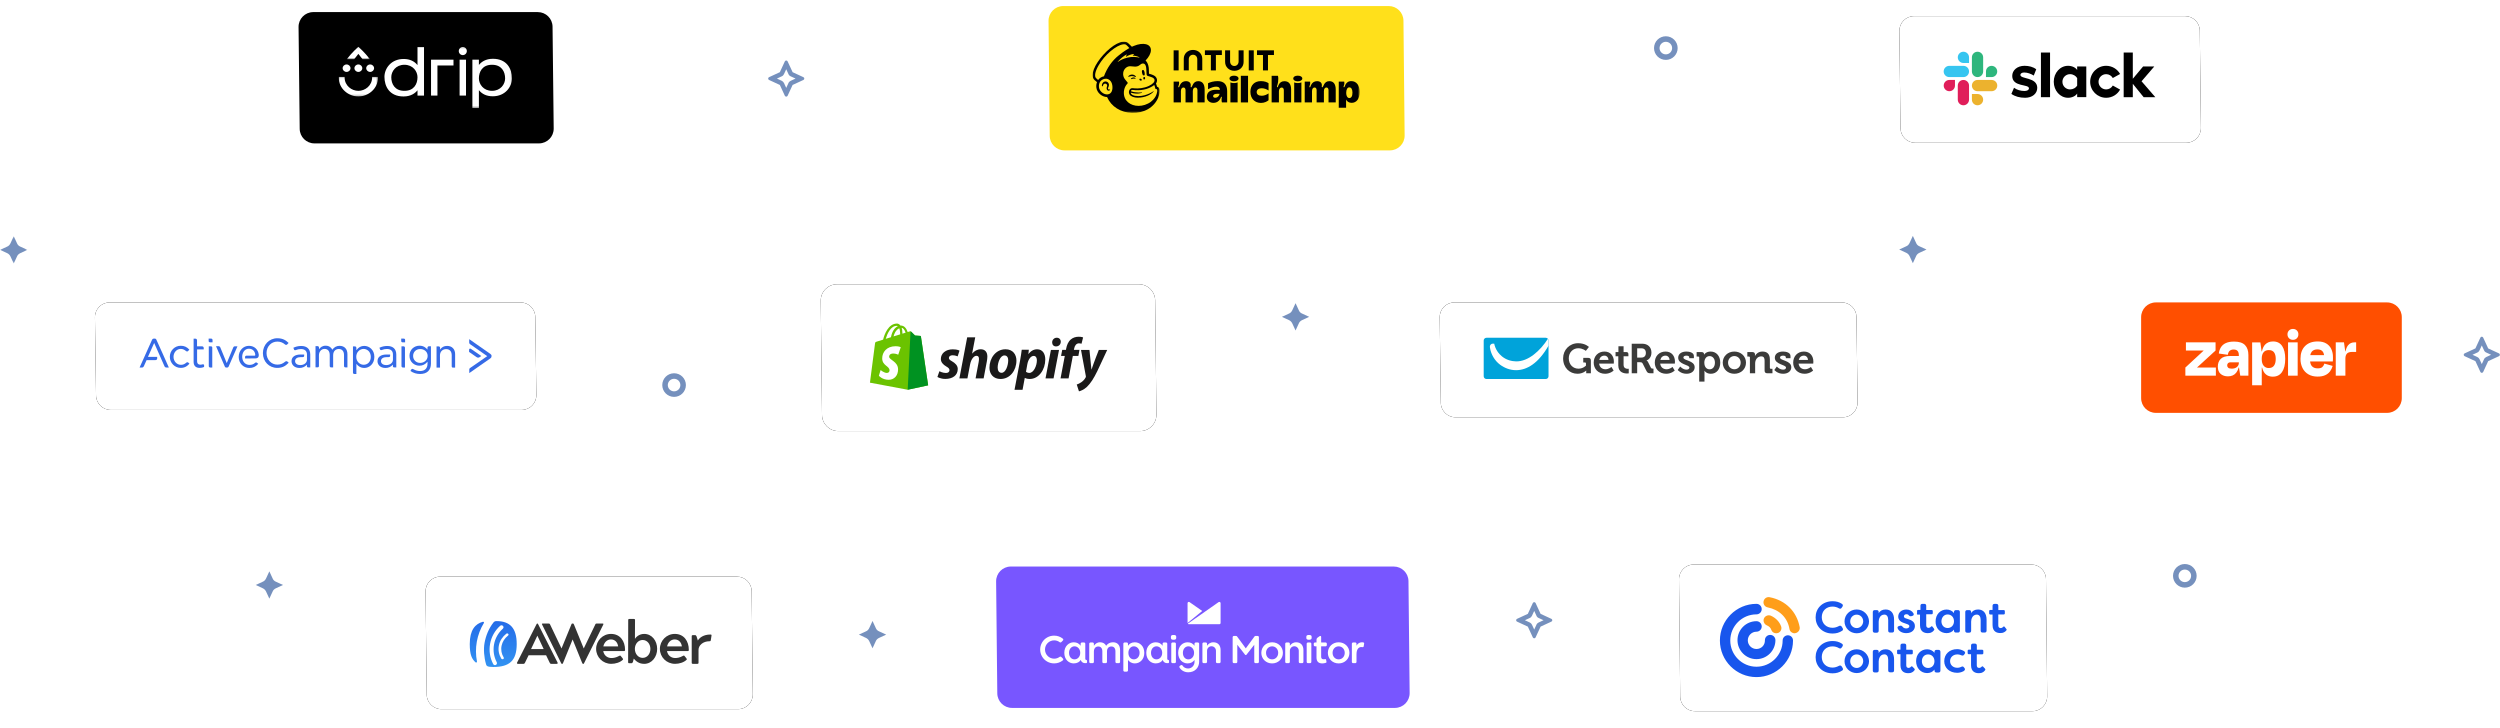
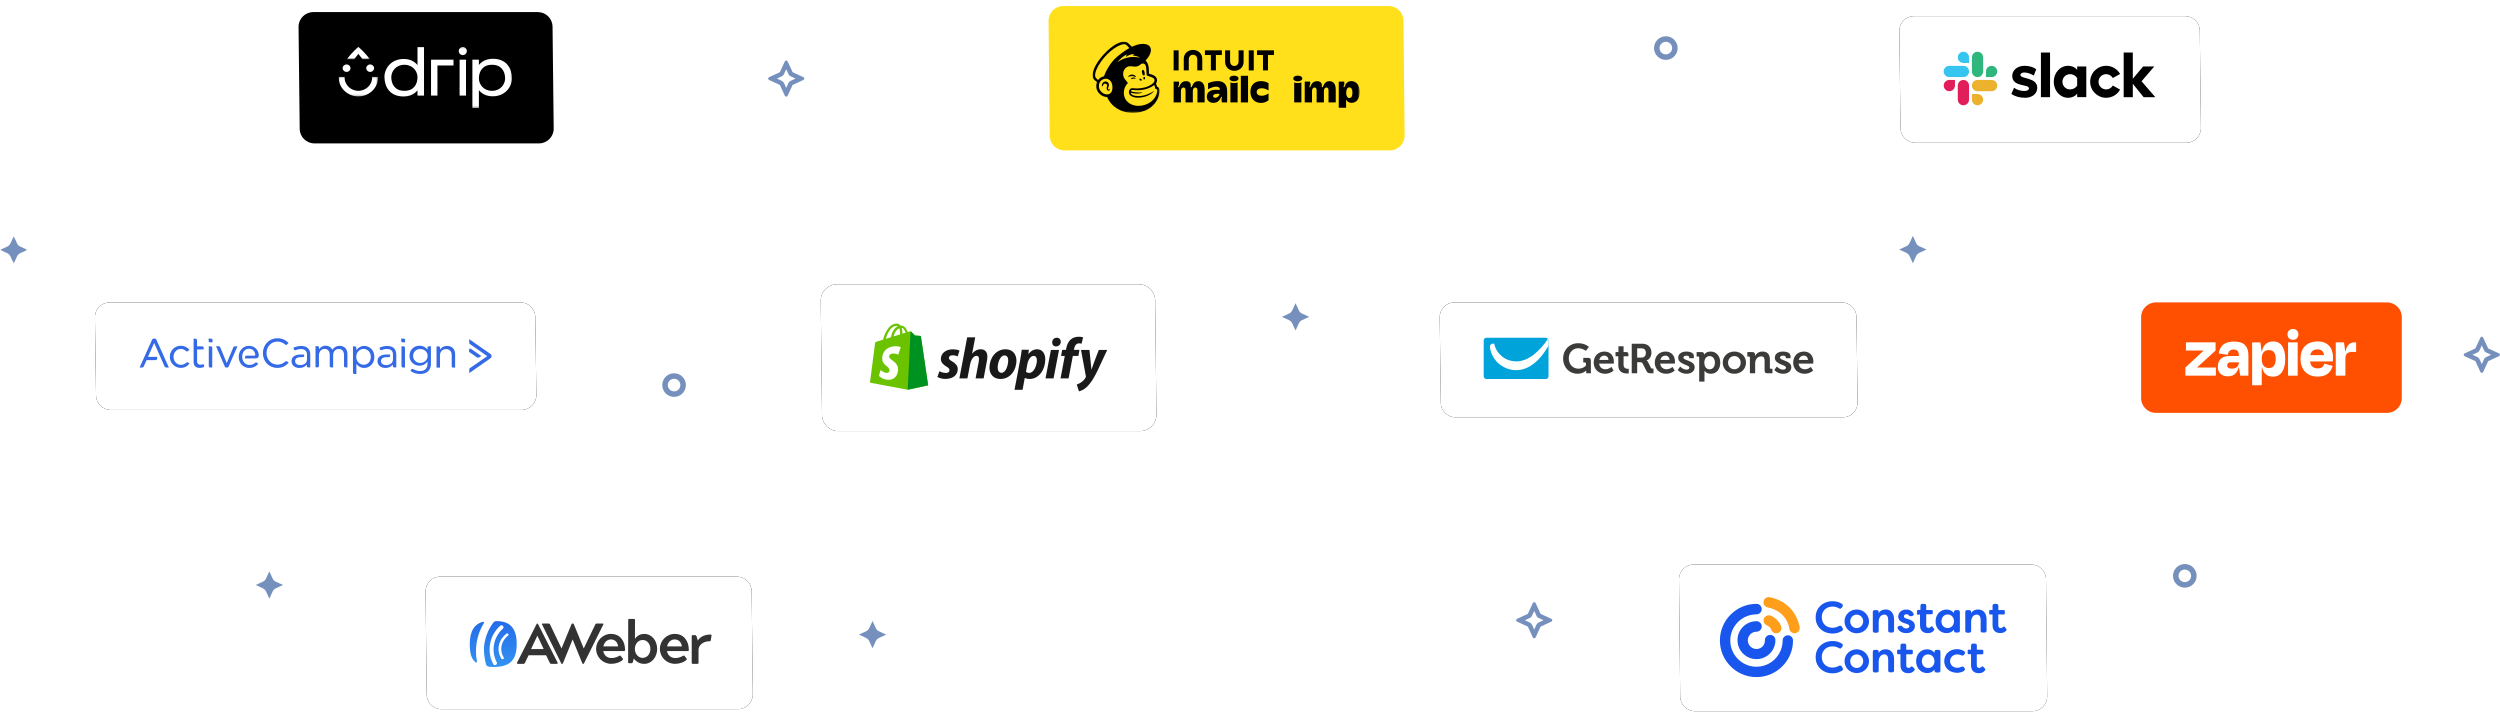
<svg xmlns="http://www.w3.org/2000/svg" xmlns:xlink="http://www.w3.org/1999/xlink" width="1240px" height="361px" viewBox="0 0 1240 361" version="1.1">
  <title>browse-library-of-integrations</title>
  <defs>
    <path d="M7.399,0 L199.507,0 C203.505,1.25800241e-14 206.76,3.214 206.811,7.211 L207.354,49.577 C207.406,53.611 204.178,56.923 200.144,56.975 C200.113,56.975 200.081,56.975 200.05,56.975 L7.942,56.975 C3.944,56.975 0.689,53.762 0.638,49.765 L0.095,7.398 C0.043,3.364 3.271,0.052 7.305,0.001 C7.336,0 7.368,2.67026925e-15 7.399,0 Z" id="path-1" />
    <filter x="-6.5%" y="-23.7%" width="112.9%" height="147.4%" filterUnits="objectBoundingBox" id="filter-2">
      <feOffset dx="0" dy="0" in="SourceAlpha" result="shadowOffsetOuter1" />
      <feGaussianBlur stdDeviation="4.5" in="shadowOffsetOuter1" result="shadowBlurOuter1" />
      <feColorMatrix values="0 0 0 0 0.161   0 0 0 0 0.184   0 0 0 0 0.227  0 0 0 0.147 0" type="matrix" in="shadowBlurOuter1" />
    </filter>
    <path d="M7.39,0 L141.793,0 C145.794,-1.31732417e-14 149.05,3.219 149.097,7.22 L149.657,55.43 C149.704,59.464 146.472,62.772 142.438,62.819 C142.41,62.819 142.381,62.819 142.353,62.819 L7.951,62.819 C3.949,62.819 0.693,59.6 0.647,55.599 L0.086,7.389 C0.039,3.356 3.271,0.047 7.305,0 C7.333,0 7.362,8.93379063e-16 7.39,0 Z" id="path-3" />
    <filter x="-9.0%" y="-21.5%" width="117.9%" height="143.0%" filterUnits="objectBoundingBox" id="filter-4">
      <feOffset dx="0" dy="0" in="SourceAlpha" result="shadowOffsetOuter1" />
      <feGaussianBlur stdDeviation="4.5" in="shadowOffsetOuter1" result="shadowBlurOuter1" />
      <feColorMatrix values="0 0 0 0 0.161   0 0 0 0 0.184   0 0 0 0 0.227  0 0 0 0.147 0" type="matrix" in="shadowBlurOuter1" />
    </filter>
    <path d="M7.386,0 L154.519,0 C158.522,-1.62343112e-15 161.779,3.221 161.823,7.223 L162.392,58.355 C162.436,62.389 159.203,65.696 155.169,65.74 C155.142,65.741 155.114,65.741 155.087,65.741 L7.954,65.741 C3.952,65.741 0.695,62.52 0.65,58.517 L0.082,7.386 C0.037,3.352 3.271,0.045 7.305,0 C7.332,0 7.359,-8.83208898e-16 7.386,0 Z" id="path-5" />
    <filter x="-8.3%" y="-20.5%" width="116.5%" height="141.1%" filterUnits="objectBoundingBox" id="filter-6">
      <feOffset dx="0" dy="0" in="SourceAlpha" result="shadowOffsetOuter1" />
      <feGaussianBlur stdDeviation="4.5" in="shadowOffsetOuter1" result="shadowBlurOuter1" />
      <feColorMatrix values="0 0 0 0 0.161   0 0 0 0 0.184   0 0 0 0 0.227  0 0 0 0.147 0" type="matrix" in="shadowBlurOuter1" />
    </filter>
    <linearGradient x1="50.005%" y1="-0.002%" x2="50.005%" y2="100.003%" id="linearGradient-7">
      <stop stop-color="#246BE8" offset="0%" />
      <stop stop-color="#3293F2" offset="99.95%" />
    </linearGradient>
    <path d="M8.094,0 L175.512,0 C179.517,2.81690196e-15 182.776,3.226 182.816,7.231 L183.399,65.363 C183.44,69.397 180.203,72.7 176.169,72.741 C176.144,72.741 176.12,72.741 176.095,72.741 L8.678,72.741 C4.672,72.741 1.414,69.515 1.374,65.51 L0.79,7.378 C0.75,3.344 3.987,0.041 8.021,0 C8.045,0 8.07,4.4913264e-18 8.094,0 Z" id="path-8" />
    <filter x="-7.3%" y="-18.6%" width="114.7%" height="137.1%" filterUnits="objectBoundingBox" id="filter-9">
      <feOffset dx="0" dy="0" in="SourceAlpha" result="shadowOffsetOuter1" />
      <feGaussianBlur stdDeviation="4.5" in="shadowOffsetOuter1" result="shadowBlurOuter1" />
      <feColorMatrix values="0 0 0 0 0.161   0 0 0 0 0.184   0 0 0 0 0.227  0 0 0 0.147 0" type="matrix" in="shadowBlurOuter1" />
    </filter>
    <path d="M7.405,0 L211.201,0 C215.196,1.54277946e-16 218.45,3.21 218.505,7.204 L219.035,45.919 C219.09,49.952 215.865,53.267 211.831,53.322 C211.798,53.323 211.764,53.323 211.731,53.323 L7.936,53.323 C3.94,53.323 0.686,50.113 0.632,46.119 L0.101,7.405 C0.046,3.371 3.271,0.056 7.305,0.001 C7.339,0 7.372,1.78248352e-15 7.405,0 Z" id="path-10" />
    <filter x="-6.1%" y="-25.3%" width="112.2%" height="150.6%" filterUnits="objectBoundingBox" id="filter-11">
      <feOffset dx="0" dy="0" in="SourceAlpha" result="shadowOffsetOuter1" />
      <feGaussianBlur stdDeviation="4.5" in="shadowOffsetOuter1" result="shadowBlurOuter1" />
      <feColorMatrix values="0 0 0 0 0.161   0 0 0 0 0.184   0 0 0 0 0.227  0 0 0 0.147 0" type="matrix" in="shadowBlurOuter1" />
    </filter>
    <path d="M8.182,0 L157.867,0 C162.3,1.67130354e-14 165.908,3.568 165.957,8.001 L166.586,64.639 C166.636,69.108 163.054,72.77 158.586,72.82 C158.556,72.82 158.526,72.82 158.496,72.82 L8.811,72.82 C4.377,72.82 0.769,69.252 0.72,64.819 L0.091,8.181 C0.041,3.713 3.623,0.05 8.092,0 C8.122,0 8.152,-1.77085217e-15 8.182,0 Z" id="path-12" />
    <filter x="-8.0%" y="-18.5%" width="116.1%" height="137.1%" filterUnits="objectBoundingBox" id="filter-13">
      <feOffset dx="0" dy="0" in="SourceAlpha" result="shadowOffsetOuter1" />
      <feGaussianBlur stdDeviation="4.5" in="shadowOffsetOuter1" result="shadowBlurOuter1" />
      <feColorMatrix values="0 0 0 0 0.161   0 0 0 0 0.184   0 0 0 0 0.227  0 0 0 0.147 0" type="matrix" in="shadowBlurOuter1" />
    </filter>
    <polygon id="path-14" points="6.90909155e-06 0.089 33.292 0.089 33.292 35.422 6.90909155e-06 35.422" />
    <polygon id="path-16" points="0 35.469 132.495 35.469 132.495 0.135 0 0.135" />
    <polygon id="path-18" points="0 0.059 19.496 0.059 19.496 9.778 0 9.778" />
    <polygon id="path-20" points="0.039 0.087 11.585 0.087 11.585 6.288 0.039 6.288" />
    <polygon id="path-22" points="0 30.614 85.927 30.614 85.927 0.197 0 0.197" />
    <polygon id="path-24" points="0.044 0.167 13.587 0.167 13.587 13.712 0.044 13.712" />
  </defs>
  <g id="browse-library-of-integrations" stroke="none" stroke-width="1" fill="none" fill-rule="evenodd">
    <g id="Group-28-Copy-2" transform="translate(0, 3)">
      <g id="Group-25" transform="translate(714, 147)">
        <g id="Rectangle-Copy-2">
          <use fill="black" fill-opacity="1" filter="url(#filter-2)" xlink:href="#path-1" />
          <use fill="#FFFFFF" fill-rule="evenodd" xlink:href="#path-1" />
        </g>
        <g id="get-response-logo" transform="translate(21.914, 17.531)" fill-rule="nonzero">
          <path d="M160.833,10.987 C160.79,9.728 159.925,8.862 158.851,8.862 C157.509,8.862 156.562,9.667 156.273,10.987 L160.833,10.987 Z M158.851,6.839 C161.866,6.839 163.515,9.047 163.515,11.834 C163.515,12.143 163.453,12.802 163.453,12.802 L156.191,12.802 C156.396,14.66 157.758,15.629 159.346,15.629 C161.038,15.629 162.297,14.455 162.297,14.455 L163.391,16.27 C163.391,16.27 161.78,17.859 159.161,17.859 C155.674,17.859 153.507,15.342 153.507,12.349 C153.507,9.11 155.693,6.839 158.851,6.839 L158.851,6.839 Z" id="Fill-5" fill="#3B3B3A" />
          <path d="M61.887,10.987 C61.845,9.728 60.981,8.862 59.906,8.862 C58.564,8.862 57.616,9.667 57.329,10.987 L61.887,10.987 Z M59.906,6.839 C62.919,6.839 64.57,9.047 64.57,11.834 C64.57,12.143 64.507,12.802 64.507,12.802 L57.245,12.802 C57.451,14.66 58.812,15.629 60.402,15.629 C62.093,15.629 63.352,14.455 63.352,14.455 L64.444,16.27 C64.444,16.27 62.836,17.859 60.216,17.859 C56.728,17.859 54.562,15.342 54.562,12.349 C54.562,9.11 56.749,6.839 59.906,6.839 L59.906,6.839 Z" id="Fill-6" fill="#3B3B3A" />
          <path d="M92.185,10.987 C92.143,9.728 91.277,8.862 90.204,8.862 C88.863,8.862 87.914,9.667 87.625,10.987 L92.185,10.987 Z M90.204,6.839 C93.216,6.839 94.867,9.047 94.867,11.834 C94.867,12.143 94.804,12.802 94.804,12.802 L87.543,12.802 C87.748,14.66 89.11,15.629 90.698,15.629 C92.391,15.629 93.651,14.455 93.651,14.455 L94.744,16.27 C94.744,16.27 93.134,17.859 90.513,17.859 C87.028,17.859 84.858,15.342 84.858,12.349 C84.858,9.11 87.047,6.839 90.204,6.839 L90.204,6.839 Z" id="Fill-7" fill="#3B3B3A" />
          <path d="M132.039,9.77 C132.039,9.461 131.875,9.314 131.586,9.314 L130.76,9.314 L130.76,7.087 L133.175,7.087 C134.102,7.087 134.556,7.521 134.556,8.263 L134.556,8.573 C134.556,8.799 134.516,9.026 134.516,9.026 L134.556,9.026 C135.011,8.139 136.145,6.839 138.272,6.839 C140.604,6.839 141.945,8.057 141.945,10.843 L141.945,14.949 C141.945,15.238 142.109,15.403 142.395,15.403 L143.223,15.403 L143.223,17.611 L140.726,17.611 C139.736,17.611 139.325,17.198 139.325,16.208 L139.325,11.379 C139.325,10.1 138.993,9.234 137.671,9.234 C136.268,9.234 135.217,10.12 134.846,11.379 C134.7,11.812 134.641,12.286 134.641,12.783 L134.641,17.611 L132.039,17.611 L132.039,9.77" id="Fill-8" fill="#3B3B3A" />
          <path d="M124.319,15.629 C126.032,15.629 127.455,14.311 127.455,12.349 C127.455,10.41 126.032,9.069 124.319,9.069 C122.626,9.069 121.203,10.41 121.203,12.349 C121.203,14.311 122.626,15.629 124.319,15.629 Z M124.319,6.839 C127.537,6.839 130.097,9.13 130.097,12.349 C130.097,15.589 127.537,17.859 124.319,17.859 C121.12,17.859 118.562,15.589 118.562,12.349 C118.562,9.13 121.12,6.839 124.319,6.839 L124.319,6.839 Z" id="Fill-9" fill="#3B3B3A" />
          <path d="M112.068,15.649 C113.616,15.649 114.688,14.352 114.688,12.349 C114.688,10.264 113.47,9.089 112.047,9.089 C110.293,9.089 109.427,10.699 109.427,12.328 C109.427,14.66 110.706,15.649 112.068,15.649 Z M117.331,12.349 C117.331,15.609 115.513,17.859 112.666,17.859 C110.395,17.859 109.508,16.371 109.508,16.371 L109.469,16.371 C109.469,16.371 109.508,16.743 109.508,17.279 L109.508,21.737 L106.889,21.737 L106.889,9.77 C106.889,9.461 106.723,9.314 106.435,9.314 L105.61,9.314 L105.61,7.087 L107.919,7.087 C108.87,7.087 109.262,7.479 109.262,8.015 C109.262,8.243 109.262,8.387 109.262,8.387 L109.303,8.387 C109.303,8.387 110.17,6.839 112.564,6.839 C115.349,6.839 117.331,9.007 117.331,12.349 L117.331,12.349 Z" id="Fill-10" fill="#3B3B3A" />
          <path d="M97.46,14.268 C97.46,14.268 98.801,15.814 100.597,15.814 C101.403,15.814 102.021,15.485 102.021,14.785 C102.021,13.299 96.471,13.319 96.471,9.915 C96.471,7.81 98.368,6.839 100.558,6.839 C101.98,6.839 104.249,7.314 104.249,9.028 L104.249,10.121 L101.939,10.121 L101.939,9.606 C101.939,9.11 101.197,8.862 100.617,8.862 C99.69,8.862 99.049,9.192 99.049,9.812 C99.049,11.462 104.642,11.132 104.642,14.638 C104.642,16.621 102.888,17.859 100.597,17.859 C97.71,17.859 96.223,15.98 96.223,15.98 L97.46,14.268" id="Fill-11" fill="#3B3B3A" />
          <path d="M145.385,14.268 C145.385,14.268 146.725,15.814 148.522,15.814 C149.326,15.814 149.946,15.485 149.946,14.785 C149.946,13.299 144.396,13.319 144.396,9.915 C144.396,7.81 146.294,6.839 148.483,6.839 C149.905,6.839 152.173,7.314 152.173,9.028 L152.173,10.121 L149.863,10.121 L149.863,9.606 C149.863,9.11 149.121,8.862 148.543,8.862 C147.614,8.862 146.975,9.192 146.975,9.812 C146.975,11.462 152.565,11.132 152.565,14.638 C152.565,16.621 150.812,17.859 148.522,17.859 C145.635,17.859 144.148,15.98 144.148,15.98 L145.385,14.268" id="Fill-12" fill="#3B3B3A" />
          <path d="M71.466,15.403 C70.743,15.403 69.382,15.154 69.382,13.422 L69.382,9.171 L71.776,9.171 L71.776,8.203 C71.776,7.432 71.43,7.087 70.658,7.087 L69.382,7.087 L69.382,4.219 L66.824,4.219 L66.824,7.087 L65.4,7.087 L65.4,9.171 L66.761,9.171 L66.761,13.752 C66.761,17.279 69.671,17.716 71.136,17.716 C71.611,17.716 71.94,17.652 71.94,17.652 L71.94,15.361 C71.94,15.361 71.755,15.403 71.466,15.403" id="Fill-13" fill="#3B3B3A" />
          <path d="M46.843,2.7 C50.434,2.7 52.189,4.559 52.189,4.559 L50.662,6.499 C50.662,6.499 49.133,5.197 46.906,5.197 C44.366,5.197 42.199,7.201 42.199,10.173 C42.199,13.373 44.385,15.333 47.008,15.333 C49.34,15.333 50.723,13.806 50.723,13.806 L50.723,12.712 C50.723,12.403 50.558,12.259 50.269,12.259 L49.381,12.259 L49.381,9.968 L51.755,9.968 C52.745,9.968 53.159,10.379 53.159,11.35 L53.159,17.605 L50.846,17.605 L50.846,16.902 C50.846,16.595 50.868,16.283 50.868,16.283 L50.825,16.283 C50.825,16.283 49.259,17.852 46.513,17.852 C42.673,17.852 39.39,14.92 39.39,10.195 C39.39,5.982 42.591,2.7 46.843,2.7" id="Fill-14" fill="#3B3B3A" />
          <path d="M78.273,9.823 C79.634,9.823 80.439,8.976 80.439,7.511 C80.439,6.067 79.634,5.241 78.312,5.241 L76.125,5.241 L76.125,9.823 L78.273,9.823 Z M73.421,2.949 L78.642,2.949 C81.326,2.949 83.204,4.601 83.204,7.368 C83.204,10.008 81.389,11.102 80.769,11.228 L80.769,11.267 C80.769,11.267 81.224,11.475 81.492,12.012 L82.917,14.838 C83.142,15.272 83.495,15.313 83.949,15.313 L84.216,15.313 L84.216,17.605 L82.792,17.605 C81.699,17.605 81.224,17.439 80.748,16.511 L78.871,12.817 C78.562,12.236 78.252,12.134 77.488,12.134 L76.125,12.134 L76.125,17.605 L73.421,17.605 L73.421,2.949 L73.421,2.949 Z" id="Fill-15" fill="#3B3B3A" />
          <path d="M32.155,19.088 C32.155,19.846 31.54,20.463 30.78,20.463 L1.375,20.463 C0.615,20.463 3.24386832e-15,19.846 3.24386832e-15,19.088 L3.24386832e-15,1.376 C3.24386832e-15,0.616 0.615,0 1.375,0 L30.78,0 C31.54,0 32.155,0.616 32.155,1.376 L32.155,19.088" id="Fill-16" fill="#00A3DA" />
          <path d="M31.846,0.514 C28.054,6.435 22.126,11.842 16.035,11.714 C13.79,11.664 11.24,11.011 9.067,9.244 C7.443,7.924 5.823,5.851 5.208,2.922 C4.934,2.922 4.779,2.922 4.529,2.922 C3.541,2.922 2.953,3.798 3.07,4.603 C3.095,4.784 3.131,4.998 3.166,5.214 C3.628,8.083 5.337,11.308 8.17,13.393 C10.369,15.012 13.105,16.086 16.078,16.078 C21.429,16.062 27.166,12.676 32.156,3.904 L32.156,1.376 C32.156,1.048 32.037,0.751 31.846,0.514" id="Fill-17" fill="#FFFFFE" />
        </g>
      </g>
      <g id="Group-23" transform="translate(942, 5)">
        <g id="Rectangle">
          <use fill="black" fill-opacity="1" filter="url(#filter-4)" xlink:href="#path-3" />
          <use fill="#FFFFFF" fill-rule="evenodd" xlink:href="#path-3" />
        </g>
        <g id="slack-logo" transform="translate(21.914, 17.531)" fill-rule="nonzero">
          <g id="Group" transform="translate(33.624, 0.423)" fill="#000000">
            <path d="M0.106,20.619 L1.417,17.574 C2.834,18.631 4.716,19.181 6.577,19.181 C7.951,19.181 8.818,18.652 8.818,17.848 C8.797,15.607 0.592,17.362 0.529,11.737 C0.508,8.882 3.045,6.683 6.64,6.683 C8.776,6.683 10.912,7.211 12.435,8.417 L11.208,11.525 C9.812,10.637 8.078,10.003 6.429,10.003 C5.308,10.003 4.568,10.531 4.568,11.208 C4.589,13.407 12.858,12.202 12.942,17.574 C12.942,20.492 10.468,22.543 6.915,22.543 C4.314,22.543 1.924,21.93 0.106,20.619" id="Path" />
            <path d="M50.416,16.474 C49.76,17.616 48.533,18.398 47.117,18.398 C45.023,18.398 43.331,16.706 43.331,14.613 C43.331,12.519 45.023,10.827 47.117,10.827 C48.533,10.827 49.76,11.61 50.416,12.752 L54.032,10.743 C52.678,8.332 50.077,6.683 47.117,6.683 C42.739,6.683 39.186,10.235 39.186,14.613 C39.186,18.99 42.739,22.543 47.117,22.543 C50.098,22.543 52.678,20.915 54.032,18.483 L50.416,16.474 Z" id="Path" />
            <rect id="Rectangle" x="14.761" y="0.106" width="4.526" height="22.141" />
            <polygon id="Path" points="55.808 0.106 55.808 22.247 60.334 22.247 60.334 15.607 65.705 22.247 71.5 22.247 64.669 14.359 70.992 7 65.451 7 60.334 13.111 60.334 0.106" />
            <path d="M32.736,16.516 C32.081,17.595 30.727,18.398 29.205,18.398 C27.111,18.398 25.419,16.706 25.419,14.613 C25.419,12.519 27.111,10.827 29.205,10.827 C30.727,10.827 32.081,11.673 32.736,12.773 L32.736,16.516 Z M32.736,7 L32.736,8.797 C31.996,7.55 30.156,6.683 28.232,6.683 C24.256,6.683 21.126,10.193 21.126,14.592 C21.126,18.99 24.256,22.543 28.232,22.543 C30.156,22.543 31.996,21.676 32.736,20.428 L32.736,22.226 L37.262,22.226 L37.262,7 L32.736,7 Z" id="Shape" />
          </g>
          <g id="Group">
            <g id="Path" transform="translate(0, 13.957)" fill="#E01E5A">
              <path d="M5.752,2.961 C5.752,4.504 4.504,5.752 2.961,5.752 C1.417,5.752 0.169,4.504 0.169,2.961 C0.169,1.417 1.417,0.169 2.961,0.169 L5.752,0.169 L5.752,2.961 Z" />
              <path d="M7.148,2.961 C7.148,1.417 8.396,0.169 9.939,0.169 C11.483,0.169 12.731,1.417 12.731,2.961 L12.731,9.939 C12.731,11.483 11.483,12.731 9.939,12.731 C8.396,12.731 7.148,11.483 7.148,9.939 L7.148,2.961 Z" />
            </g>
            <g id="Path" fill="#36C5F0">
              <path d="M9.939,5.71 C8.396,5.71 7.148,4.462 7.148,2.918 C7.148,1.375 8.396,0.127 9.939,0.127 C11.483,0.127 12.731,1.375 12.731,2.918 L12.731,5.71 L9.939,5.71 Z" />
              <path d="M9.939,7.127 C11.483,7.127 12.731,8.374 12.731,9.918 C12.731,11.462 11.483,12.71 9.939,12.71 L2.939,12.71 C1.396,12.71 0.148,11.462 0.148,9.918 C0.148,8.374 1.396,7.127 2.939,7.127 L9.939,7.127 Z" />
            </g>
            <g id="Path" transform="translate(13.957, 0)" fill="#2EB67D">
              <path d="M7.169,9.918 C7.169,8.374 8.417,7.127 9.96,7.127 C11.504,7.127 12.752,8.374 12.752,9.918 C12.752,11.462 11.504,12.71 9.96,12.71 L7.169,12.71 L7.169,9.918 Z" />
              <path d="M5.773,9.918 C5.773,11.462 4.526,12.71 2.982,12.71 C1.438,12.71 0.19,11.462 0.19,9.918 L0.19,2.918 C0.19,1.375 1.438,0.127 2.982,0.127 C4.526,0.127 5.773,1.375 5.773,2.918 L5.773,9.918 Z" />
            </g>
            <g id="Path" transform="translate(13.957, 13.957)" fill="#ECB22E">
              <path d="M2.982,7.148 C4.526,7.148 5.773,8.396 5.773,9.939 C5.773,11.483 4.526,12.731 2.982,12.731 C1.438,12.731 0.19,11.483 0.19,9.939 L0.19,7.148 L2.982,7.148 Z" />
              <path d="M2.982,5.752 C1.438,5.752 0.19,4.504 0.19,2.961 C0.19,1.417 1.438,0.169 2.982,0.169 L9.982,0.169 C11.525,0.169 12.773,1.417 12.773,2.961 C12.773,4.504 11.525,5.752 9.982,5.752 L2.982,5.752 Z" />
            </g>
          </g>
        </g>
      </g>
      <g id="Group-17-Copy-2" transform="translate(211, 283)">
        <g id="Rectangle">
          <use fill="black" fill-opacity="1" filter="url(#filter-6)" xlink:href="#path-5" />
          <use fill="#FFFFFF" fill-rule="evenodd" xlink:href="#path-5" />
        </g>
        <g id="AW_INLINE_PRIMARY" transform="translate(22, 21)" fill-rule="nonzero">
          <path d="M23.465,21.656 L32.971,2.888 C33.191,2.493 33.279,2.274 33.472,2.274 L33.56,2.274 C33.779,2.274 33.841,2.493 34.06,2.888 L43.567,21.656 C43.734,21.963 43.541,22.271 43.172,22.271 L40.433,22.271 C40.012,22.271 39.871,22.13 39.625,21.656 L37.861,17.996 L29.188,17.996 L27.424,21.656 C27.169,22.13 27.029,22.271 26.616,22.271 L23.851,22.271 C23.491,22.271 23.324,21.963 23.465,21.656 M36.667,14.941 L33.56,8.339 L33.507,8.339 L30.399,14.941 L36.667,14.941 Z" id="Shape" fill="#333333" />
          <path d="M39.099,2.274 C39.546,2.274 39.74,2.414 39.906,2.879 L45.516,14.634 L50.353,2.853 C50.379,2.774 50.405,2.686 50.44,2.634 C50.554,2.388 50.634,2.274 50.8,2.274 L51.248,2.274 C51.415,2.274 51.503,2.388 51.608,2.634 C51.661,2.686 51.696,2.774 51.722,2.853 L56.533,14.634 L62.195,2.879 C62.361,2.414 62.554,2.274 63.002,2.274 L65.881,2.274 C66.329,2.274 66.382,2.414 66.189,2.879 L56.84,21.665 C56.673,22.078 56.585,22.271 56.392,22.271 L56.138,22.271 C55.971,22.271 55.857,22.078 55.69,21.665 L51.02,10.165 L46.35,21.665 C46.183,22.051 46.095,22.271 45.902,22.271 L45.647,22.271 C45.481,22.271 45.393,22.078 45.2,21.665 L35.93,2.879 C35.71,2.414 35.763,2.274 36.211,2.274 L39.099,2.274 Z" id="Path" fill="#333333" />
          <path d="M70.06,7.418 C74.677,7.418 77.021,11.113 77.021,15.274 C77.021,15.775 76.933,15.941 76.433,15.941 L66.198,15.915 C66.619,18.32 68.489,19.383 70.279,19.383 C71.228,19.383 72.544,19.189 74.028,18.373 C74.282,18.259 74.423,18.154 74.563,18.154 C74.677,18.154 74.783,18.241 74.923,18.408 L75.792,19.47 C76.073,19.83 76.126,20.032 75.88,20.278 C74.563,21.568 72.272,22.262 70.2,22.262 C65.978,22.262 62.677,18.935 62.677,14.853 C62.677,10.771 65.978,7.418 70.06,7.418 M73.589,13.598 C73.369,11.86 72.246,10.157 70.007,10.157 C68.076,10.157 66.68,11.666 66.259,13.598 L73.589,13.598 Z" id="Shape" fill="#333333" />
          <path d="M81.928,9.876 C82.323,9.173 83.886,7.418 86.519,7.418 C90.294,7.418 92.954,10.771 92.954,14.862 C92.954,18.83 90.294,22.271 86.519,22.271 C83.895,22.271 82.35,20.875 81.349,19.672 L80.928,21.349 C80.673,21.77 80.568,21.963 80.199,21.963 L79.163,21.963 C78.689,21.963 78.549,21.823 78.549,21.349 L78.593,0.614 C78.593,0.14 78.733,0 79.207,0 L81.358,0 C81.832,0 81.972,0.14 81.972,0.614 L81.928,9.876 Z M89.592,14.853 C89.592,12.395 87.968,10.437 85.756,10.437 C83.517,10.437 81.893,12.448 81.893,14.853 C81.893,17.258 83.517,19.304 85.756,19.304 C87.968,19.304 89.592,17.372 89.592,14.853" id="Shape" fill="#333333" />
          <path d="M101.688,7.418 C106.306,7.418 108.65,11.113 108.65,15.274 C108.65,15.775 108.562,15.941 108.061,15.941 L97.826,15.915 C98.247,18.32 100.117,19.383 101.908,19.383 C102.856,19.383 104.173,19.189 105.656,18.373 C105.911,18.259 106.051,18.154 106.192,18.154 C106.306,18.154 106.411,18.241 106.552,18.408 L107.421,19.47 C107.702,19.83 107.754,20.032 107.508,20.278 C106.192,21.568 103.901,22.262 101.829,22.262 C97.606,22.262 94.306,18.935 94.306,14.853 C94.306,10.771 97.606,7.418 101.688,7.418 M105.208,13.598 C104.989,11.86 103.865,10.157 101.627,10.157 C99.696,10.157 98.3,11.666 97.879,13.598 L105.208,13.598 Z" id="Shape" fill="#333333" />
          <path d="M113.469,15.301 L113.469,21.647 C113.469,22.121 113.328,22.262 112.854,22.262 L110.704,22.262 C110.23,22.262 110.089,22.121 110.089,21.647 L110.089,8.647 C110.089,8.173 110.23,8.032 110.704,8.032 L111.766,8.032 C112.126,8.032 112.266,8.199 112.495,8.647 L113.135,10.718 C113.943,9.296 115.98,7.725 119.342,7.725 C119.903,7.725 119.956,7.892 119.903,8.287 L119.57,10.473 C119.482,10.947 119.35,11.061 118.903,11.061 C115.725,11.052 113.469,13.062 113.469,15.301" id="Path" fill="#333333" />
          <path d="M13.168,1.062 C12.623,1.062 12.105,1.308 11.772,1.729 C9.41,4.74 7.988,8.313 7.339,11.86 C6.777,14.958 7.04,18.909 8.094,22.543 C8.313,23.298 8.691,23.824 11.675,23.824 L11.675,23.824 L11.675,23.824 C19.716,23.824 23.289,20.691 23.289,12.439 L23.289,12.439 C23.289,4.433 19.883,1.062 13.168,1.062 M12.957,22.797 C12.465,23.043 11.868,22.859 11.623,22.376 C11.623,22.367 11.614,22.358 11.614,22.35 L11.614,22.35 C9.999,19.277 9.454,15.783 10.086,12.325 C10.718,8.857 12.456,5.759 15.064,3.406 L15.064,3.406 C15.072,3.397 15.072,3.397 15.081,3.388 C15.494,3.029 16.117,3.064 16.486,3.467 C16.854,3.871 16.819,4.477 16.407,4.837 C16.398,4.846 16.398,4.846 16.389,4.846 L16.389,4.846 C14.186,6.847 12.597,9.542 12.035,12.658 C11.473,15.766 12.009,18.821 13.369,21.437 L13.361,21.437 C13.369,21.454 13.378,21.463 13.387,21.481 C13.633,21.972 13.44,22.552 12.957,22.797 M19.005,8.234 C18.996,8.243 18.979,8.252 18.97,8.26 C17.355,9.542 16.187,11.289 15.775,13.326 C15.362,15.371 15.783,17.381 16.819,19.084 L16.811,19.084 C16.819,19.093 16.828,19.11 16.837,19.119 C17.004,19.409 16.881,19.769 16.547,19.918 C16.214,20.067 15.81,19.953 15.643,19.663 C15.634,19.655 15.634,19.646 15.634,19.637 L15.634,19.637 C14.458,17.706 13.984,15.432 14.449,13.115 C14.914,10.797 16.24,8.813 18.083,7.356 L18.083,7.356 C18.092,7.347 18.101,7.33 18.119,7.321 C18.399,7.102 18.83,7.128 19.067,7.383 C19.312,7.637 19.286,8.015 19.005,8.234 M3.582,21.112 C3.661,21.516 3.169,21.788 2.862,21.507 C1.097,19.918 0,17.899 0,12.439 L0,12.439 C0,5.416 2.756,2.414 6.514,1.396 C6.882,1.29 7.198,1.694 6.996,2.019 C5.293,4.828 4.099,7.953 3.511,11.201 C2.914,14.493 2.941,17.864 3.582,21.112 Z" id="Shape" fill="url(#linearGradient-7)" />
        </g>
      </g>
      <g id="Group-17-Copy-3" transform="translate(832, 277)">
        <g id="Rectangle">
          <use fill="black" fill-opacity="1" filter="url(#filter-9)" xlink:href="#path-8" />
          <use fill="#FFFFFF" fill-rule="evenodd" xlink:href="#path-8" />
        </g>
        <g id="constant-contact-vector-logo-2022" transform="translate(21, 16)" fill-rule="nonzero">
          <path d="M25.573,16.424 C25.928,17.467 26.9,18.107 28.037,18.107 C28.322,18.107 28.606,18.036 28.891,17.965 C30.218,17.467 30.929,15.998 30.431,14.671 C29.578,12.348 27.824,10.523 25.383,9.409 C24.127,8.84 22.563,9.409 21.947,10.665 C21.378,11.921 21.947,13.485 23.203,14.102 C24.459,14.599 25.312,15.453 25.573,16.424 Z M24.743,0.213 C23.345,-0.071 21.994,0.853 21.733,2.252 C21.449,3.65 22.373,5.001 23.771,5.261 C29.602,6.446 33.607,10.31 34.579,15.998 C34.792,17.254 35.906,18.107 37.115,18.107 C37.257,18.107 37.399,18.107 37.541,18.036 C38.94,17.752 39.864,16.424 39.651,15.097 C38.229,7.371 32.683,1.754 24.743,0.213 Z" id="Shape" fill="#FF9E1A" />
          <path d="M60.483,34.555 C60.128,34.057 59.701,33.915 59.085,34.271 C58.161,34.768 57.047,35.124 55.933,35.124 C52.781,35.124 50.6,32.943 50.6,29.862 C50.6,26.781 52.781,24.601 55.933,24.601 C56.976,24.601 58.184,24.885 59.085,25.454 C59.725,25.81 60.128,25.739 60.483,25.17 L60.839,24.672 C61.194,24.103 61.123,23.629 60.625,23.274 C59.227,22.349 57.734,21.947 55.98,21.947 C53.515,21.947 51.335,22.8 49.794,24.34 C48.325,25.81 47.543,27.777 47.543,29.957 C47.543,32.138 48.325,34.105 49.794,35.574 C51.335,37.115 53.444,37.968 55.98,37.968 C57.805,37.968 59.275,37.541 60.768,36.57 C61.194,36.214 61.265,35.788 60.91,35.242 L60.483,34.555 Z M67.925,26.047 C64.56,26.047 61.882,28.654 61.882,31.948 C61.882,35.242 64.56,37.849 67.925,37.849 C71.362,37.849 74.04,35.242 74.04,31.948 C73.969,28.725 71.243,26.047 67.925,26.047 Z M67.925,35.314 C66.1,35.314 64.702,33.844 64.702,31.948 C64.702,30.052 66.1,28.583 67.925,28.583 C69.75,28.583 71.148,30.052 71.148,31.948 C71.101,33.844 69.703,35.314 67.925,35.314 Z M82.264,26.047 C80.652,26.047 79.372,26.758 78.827,27.943 L78.827,27.303 C78.827,26.663 78.472,26.331 77.856,26.331 L76.884,26.331 C76.244,26.331 75.912,26.687 75.912,27.303 L75.912,36.57 C75.912,37.21 76.268,37.541 76.884,37.541 L77.856,37.541 C78.496,37.541 78.827,37.186 78.827,36.57 L78.827,32.067 C78.827,30.882 79.396,28.559 81.648,28.559 C82.833,28.559 83.544,29.531 83.544,31.237 L83.544,36.499 C83.544,37.138 83.899,37.47 84.515,37.47 L85.487,37.47 C86.127,37.47 86.459,37.115 86.459,36.499 L86.459,31.095 C86.483,27.943 84.942,26.047 82.264,26.047 Z M108.476,26.331 L107.505,26.331 C106.865,26.331 106.509,26.687 106.509,27.303 L106.509,27.8 C105.656,26.687 104.329,26.047 102.859,26.047 C99.707,26.047 97.385,28.512 97.385,31.948 C97.385,35.314 99.707,37.849 102.859,37.849 C104.4,37.849 105.68,37.21 106.509,36.096 L106.509,36.593 C106.509,37.233 106.865,37.565 107.505,37.565 L108.476,37.565 C109.116,37.565 109.448,37.21 109.448,36.593 L109.448,27.326 C109.448,26.687 109.093,26.331 108.476,26.331 Z M103.333,35.314 C101.509,35.314 100.252,33.915 100.252,31.948 C100.252,29.981 101.509,28.583 103.333,28.583 C105.158,28.583 106.486,29.981 106.486,31.948 C106.509,33.915 105.229,35.314 103.333,35.314 Z M117.885,28.583 C118.241,28.583 118.999,28.654 119.782,29.009 C120.421,29.294 120.824,29.223 121.18,28.725 L121.464,28.369 C121.678,28.085 121.749,27.8 121.678,27.587 C121.606,27.374 121.464,27.161 121.18,26.947 C119.853,26.165 118.573,25.976 117.743,25.976 C113.951,25.976 111.344,28.44 111.344,31.948 C111.344,35.314 114.022,37.707 117.743,37.707 C118.525,37.707 119.71,37.565 120.895,36.925 C121.251,36.712 121.535,36.427 121.606,36.143 C121.678,35.859 121.606,35.645 121.393,35.361 L121.109,35.005 C120.753,34.508 120.327,34.437 119.71,34.792 C118.857,35.219 117.957,35.219 117.814,35.219 C115.705,35.219 114.236,33.82 114.236,31.853 C114.283,29.981 115.776,28.583 117.885,28.583 Z M130.66,34.697 C130.518,34.555 130.447,34.484 130.304,34.484 C130.162,34.484 130.02,34.555 129.878,34.697 L129.807,34.768 C129.736,34.911 129.38,35.195 128.882,35.266 C128.74,35.266 128.598,35.337 128.456,35.266 C127.816,35.195 127.484,34.768 127.484,33.939 L127.484,28.535 L130.162,28.535 C130.518,28.535 130.731,28.322 130.731,27.966 L130.731,26.852 C130.731,26.497 130.518,26.284 130.162,26.284 L127.508,26.284 L127.508,25.312 L127.508,24.198 C127.508,23.558 127.152,23.226 126.512,23.226 L125.612,23.226 C124.972,23.226 124.64,23.582 124.64,24.198 L124.64,26.236 L123.526,26.236 C123.171,26.236 122.957,26.45 122.957,26.805 L122.957,27.919 C122.957,28.275 123.171,28.488 123.526,28.488 L124.64,28.488 L124.64,29.673 L124.64,33.963 C124.64,37.399 127.034,37.897 128.432,37.897 C128.93,37.897 129.356,37.826 129.759,37.755 C129.973,37.684 130.186,37.612 130.399,37.47 C130.755,37.328 130.968,37.115 131.252,36.83 C131.395,36.688 131.537,36.546 131.608,36.404 C131.821,36.19 131.75,35.906 131.537,35.622 L130.66,34.697 Z M95.607,34.697 C95.465,34.555 95.394,34.484 95.252,34.484 C95.109,34.484 94.967,34.555 94.825,34.697 L94.754,34.768 C94.683,34.911 94.327,35.195 93.901,35.266 C93.759,35.266 93.616,35.337 93.474,35.266 C92.834,35.195 92.502,34.768 92.502,33.939 L92.502,28.535 L95.181,28.535 C95.536,28.535 95.749,28.322 95.749,27.966 L95.749,26.852 C95.749,26.497 95.536,26.284 95.181,26.284 L92.502,26.284 L92.502,25.312 L92.502,24.198 C92.502,23.558 92.147,23.226 91.531,23.226 L90.606,23.226 C89.966,23.226 89.635,23.582 89.635,24.198 L89.635,26.236 L88.521,26.236 C88.165,26.236 87.952,26.45 87.952,26.805 L87.952,27.919 C87.952,28.275 88.165,28.488 88.521,28.488 L89.635,28.488 L89.635,29.673 L89.635,33.963 C89.635,37.399 92.028,37.897 93.427,37.897 C93.924,37.897 94.351,37.826 94.754,37.755 C94.967,37.684 95.181,37.612 95.394,37.47 C95.749,37.328 95.963,37.115 96.247,36.83 C96.389,36.688 96.531,36.546 96.603,36.404 C96.816,36.19 96.745,35.906 96.531,35.622 L95.607,34.697 Z M60.483,14.813 C60.128,14.315 59.701,14.173 59.085,14.528 C58.161,15.026 57.047,15.382 55.933,15.382 C52.781,15.382 50.6,13.201 50.6,10.12 C50.6,7.039 52.781,4.859 55.933,4.859 C56.976,4.859 58.184,5.143 59.085,5.712 C59.725,6.067 60.128,5.996 60.483,5.427 L60.839,4.93 C61.194,4.361 61.123,3.887 60.625,3.531 C59.227,2.607 57.734,2.204 55.98,2.204 C53.515,2.204 51.335,3.057 49.794,4.598 C48.325,6.067 47.543,8.034 47.543,10.215 C47.543,12.395 48.325,14.362 49.794,15.832 C51.335,17.372 53.444,18.226 55.98,18.226 C57.805,18.226 59.275,17.799 60.768,16.827 C61.194,16.472 61.265,16.045 60.91,15.5 L60.483,14.813 Z M67.925,6.304 C64.56,6.304 61.882,8.911 61.882,12.206 C61.882,15.5 64.56,18.107 67.925,18.107 C71.362,18.107 74.04,15.5 74.04,12.206 C73.969,8.911 71.243,6.304 67.925,6.304 Z M67.925,15.524 C66.1,15.524 64.702,14.054 64.702,12.229 C64.702,10.333 66.1,8.864 67.925,8.864 C69.75,8.864 71.148,10.333 71.148,12.229 C71.101,14.031 69.703,15.524 67.925,15.524 Z M82.264,6.304 C80.652,6.304 79.372,7.015 78.827,8.2 L78.827,7.584 C78.827,6.944 78.472,6.612 77.856,6.612 L76.884,6.612 C76.244,6.612 75.912,6.968 75.912,7.584 L75.912,16.851 C75.912,17.491 76.268,17.823 76.884,17.823 L77.856,17.823 C78.496,17.823 78.827,17.467 78.827,16.851 L78.827,12.348 C78.827,11.163 79.396,8.84 81.648,8.84 C82.833,8.84 83.544,9.812 83.544,11.518 L83.544,16.78 C83.544,17.42 83.899,17.752 84.515,17.752 L85.487,17.752 C86.127,17.752 86.459,17.396 86.459,16.78 L86.459,11.376 C86.483,8.2 84.942,6.304 82.264,6.304 Z M93.853,11.234 L92.384,10.736 C91.602,10.523 91.341,10.167 91.341,9.693 C91.341,9.054 91.91,8.651 92.597,8.651 C93.095,8.651 93.522,8.793 93.711,9.148 C94.067,9.575 94.422,9.717 94.967,9.646 L95.465,9.504 C95.82,9.433 96.105,9.219 96.176,8.935 C96.247,8.722 96.247,8.437 96.034,8.153 C95.323,6.968 94.138,6.328 92.526,6.328 C90.203,6.328 88.521,7.797 88.521,9.836 C88.521,11.305 89.492,12.443 91.531,13.059 L92.929,13.557 C93.782,13.841 94.043,14.197 94.043,14.599 C94.043,15.239 93.403,15.713 92.502,15.713 C91.791,15.713 91.104,15.429 90.749,14.931 C90.393,14.505 90.038,14.22 89.492,14.362 L88.924,14.505 C88.568,14.576 88.284,14.789 88.213,15.002 C88.142,15.216 88.142,15.5 88.284,15.784 C88.995,17.183 90.535,18.036 92.502,18.036 C95.441,18.036 96.792,16.282 96.792,14.528 C96.816,13.485 96.318,11.992 93.853,11.234 Z M112.529,18.036 C114.07,18.036 115.35,17.396 116.179,16.282 L116.179,16.78 C116.179,17.42 116.535,17.752 117.151,17.752 L118.122,17.752 C118.762,17.752 119.094,17.396 119.094,16.78 L119.094,7.584 C119.094,6.944 118.739,6.612 118.122,6.612 L117.151,6.612 C116.511,6.612 116.179,6.968 116.179,7.584 L116.179,8.082 C115.326,6.968 113.999,6.328 112.529,6.328 C109.377,6.328 107.054,8.793 107.054,12.229 C106.983,15.595 109.306,18.036 112.529,18.036 Z M113.027,8.769 C114.852,8.769 116.179,10.167 116.179,12.135 C116.179,14.102 114.852,15.5 113.027,15.5 C111.202,15.5 109.946,14.102 109.946,12.135 C110.017,10.167 111.273,8.769 113.027,8.769 Z M128.124,6.304 C126.512,6.304 125.233,7.015 124.687,8.2 L124.687,7.584 C124.687,6.944 124.332,6.612 123.716,6.612 L122.744,6.612 C122.104,6.612 121.772,6.968 121.772,7.584 L121.772,16.851 C121.772,17.491 122.128,17.823 122.744,17.823 L123.716,17.823 C124.356,17.823 124.687,17.467 124.687,16.851 L124.687,12.348 C124.687,11.163 125.256,8.84 127.508,8.84 C128.693,8.84 129.404,9.812 129.404,11.518 L129.404,16.78 C129.404,17.42 129.759,17.752 130.399,17.752 L131.371,17.752 C132.011,17.752 132.343,17.396 132.343,16.78 L132.343,11.376 C132.343,8.2 130.802,6.304 128.124,6.304 Z M142.036,15.856 L141.325,14.931 C141.183,14.789 141.112,14.718 140.97,14.718 C140.827,14.718 140.685,14.789 140.543,14.931 L140.472,15.002 C140.401,15.145 140.045,15.429 139.548,15.5 C139.405,15.5 139.263,15.571 139.121,15.5 C138.481,15.429 138.149,15.002 138.149,14.173 L138.149,8.769 L140.827,8.769 C141.183,8.769 141.396,8.556 141.396,8.2 L141.396,7.158 C141.396,6.802 141.183,6.589 140.827,6.589 L138.173,6.589 L138.173,5.617 L138.173,4.503 C138.173,3.863 137.817,3.531 137.201,3.531 L136.277,3.531 C135.637,3.531 135.305,3.887 135.305,4.503 L135.305,6.541 L134.191,6.541 C133.836,6.541 133.622,6.755 133.622,7.11 L133.622,8.224 C133.622,8.58 133.836,8.793 134.191,8.793 L135.305,8.793 L135.305,14.054 C135.305,17.491 137.699,17.989 139.097,17.989 C139.595,17.989 140.022,17.917 140.424,17.846 C140.638,17.775 140.851,17.704 141.064,17.562 C141.42,17.42 141.633,17.206 141.918,16.922 C142.06,16.78 142.202,16.638 142.273,16.495 C142.321,16.353 142.321,16.069 142.036,15.856 Z M98.214,8.84 L99.328,8.84 L99.328,9.812 L99.328,14.102 C99.328,17.538 101.722,18.036 103.12,18.036 C103.618,18.036 104.044,17.965 104.447,17.894 C104.661,17.823 104.874,17.752 105.087,17.609 C105.443,17.467 105.656,17.254 105.941,16.969 C106.083,16.827 106.225,16.685 106.296,16.543 C106.509,16.33 106.438,16.045 106.225,15.761 L105.514,14.836 C105.372,14.694 105.301,14.623 105.158,14.623 C105.016,14.623 104.874,14.694 104.732,14.836 L104.661,14.908 C104.59,15.05 104.234,15.334 103.807,15.405 C103.665,15.405 103.523,15.476 103.381,15.405 C102.741,15.334 102.409,14.908 102.409,14.078 L102.409,8.674 L105.087,8.674 C105.443,8.674 105.656,8.461 105.656,8.106 L105.656,7.134 C105.656,6.778 105.443,6.565 105.087,6.565 L102.409,6.565 L102.409,5.593 L102.409,4.479 C102.409,3.839 102.054,3.508 101.437,3.508 L100.513,3.508 C99.873,3.508 99.541,3.863 99.541,4.479 L99.541,6.518 L98.427,6.518 C98.072,6.518 97.859,6.731 97.859,7.086 L97.859,8.2 C97.645,8.627 97.859,8.84 98.214,8.84 Z M18.202,25.904 C15.879,25.904 13.912,24.008 13.912,21.615 C13.912,19.292 15.808,17.325 18.202,17.325 C19.6,17.325 20.809,16.211 20.809,14.718 C20.809,13.32 19.695,12.111 18.202,12.111 C13.011,12.111 8.793,16.33 8.793,21.52 C8.793,26.71 13.011,30.929 18.202,30.929 C23.392,30.929 27.611,26.71 27.611,21.52 C27.611,20.122 26.497,18.913 25.004,18.913 C23.606,18.913 22.397,20.027 22.397,21.52 C22.492,24.008 20.596,25.904 18.202,25.904 Z M33.797,19.102 C32.398,19.102 31.19,20.216 31.19,21.71 C31.19,28.867 25.359,34.697 18.202,34.697 C11.044,34.697 5.214,28.867 5.214,21.71 C5.214,14.552 11.044,8.722 18.202,8.722 C19.6,8.722 20.809,7.608 20.809,6.115 C20.809,4.716 19.695,3.508 18.202,3.508 C8.224,3.508 0.071,11.661 0.071,21.71 C0.071,31.687 8.224,39.84 18.202,39.84 C28.18,39.84 36.333,31.687 36.333,21.71 C36.333,20.216 35.195,19.102 33.797,19.102 Z" id="Shape" fill="#1856ED" />
        </g>
      </g>
      <g id="Group-16" transform="translate(47, 147)">
        <g id="Rectangle-Copy-2">
          <use fill="black" fill-opacity="1" filter="url(#filter-11)" xlink:href="#path-10" />
          <use fill="#FFFFFF" fill-rule="evenodd" xlink:href="#path-10" />
        </g>
        <g id="active-campaign-logo" transform="translate(21.914, 17.531)" fill="#356AE6" fill-rule="nonzero">
          <path d="M131.273,0.407 L130.087,0.407 L130.087,1.593 C130.087,1.898 130.222,2.271 130.833,2.271 L132.019,2.271 L132.019,1.085 C132.019,0.813 131.917,0.407 131.273,0.407 Z" id="Path" />
          <path d="M131.172,4.237 L130.222,4.237 L130.222,14.032 C130.222,14.439 130.494,14.71 130.866,14.744 L130.866,14.778 L131.951,14.778 L131.951,4.949 C131.917,4.508 131.68,4.237 131.172,4.237 Z" id="Path" />
          <path d="M73.754,11.897 C73.348,11.49 72.839,11.592 72.534,11.863 C71.28,12.914 70.128,13.321 68.636,13.321 C65.654,13.321 63.281,10.812 63.281,7.592 C63.281,4.372 65.586,1.898 68.636,1.898 C70.094,1.898 71.314,2.339 72.466,3.322 C72.738,3.559 73.212,3.661 73.551,3.288 C73.856,2.983 74.161,2.644 74.161,2.644 L74.229,2.576 L74.161,2.508 C72.941,1.322 71.416,0.237 68.636,0.237 C64.603,0.237 61.485,3.491 61.485,7.626 C61.485,11.795 64.535,14.947 68.602,14.947 C70.873,14.947 72.534,14.202 74.229,12.439 L74.263,12.371 L74.229,12.304 C74.229,12.371 74.127,12.236 73.754,11.897 Z" id="Path" />
          <path d="M99.514,4 C98.023,4 96.836,4.644 95.921,5.932 C95.515,5.118 94.566,3.932 92.6,3.932 C90.905,3.932 89.99,4.813 89.312,5.694 L89.312,4.949 C89.312,4.44 89.007,4.135 88.532,4.135 L87.583,4.135 L87.583,14.676 L88.532,14.676 C89.007,14.676 89.278,14.541 89.278,13.965 L89.278,8.711 C89.278,6.881 90.464,5.525 92.057,5.525 C93.684,5.525 94.633,6.643 94.633,8.541 L94.633,13.965 C94.633,14.473 94.904,14.71 95.379,14.71 L96.328,14.71 L96.328,8.677 C96.328,6.508 97.718,5.559 99.107,5.559 C100.768,5.559 101.717,6.677 101.717,8.575 L101.717,13.863 C101.717,14.303 101.819,14.71 102.497,14.71 L103.412,14.71 L103.412,8.236 C103.446,5.626 101.955,4 99.514,4 Z" id="Path" />
          <path d="M111.75,4.033 C110.191,4.033 108.903,4.711 107.852,6.169 L107.852,5.084 C107.852,4.542 107.547,4.271 107.005,4.271 L106.157,4.271 L106.157,17.218 C106.157,17.727 106.395,17.964 106.903,17.964 L107.852,17.964 L107.852,12.948 C108.903,14.303 110.157,14.981 111.75,14.981 C114.19,14.981 116.766,13.049 116.766,9.49 C116.766,5.932 114.19,4.033 111.75,4.033 Z M115.004,9.49 C115.004,11.795 113.546,13.388 111.445,13.388 C109.649,13.388 107.784,11.897 107.784,9.457 C107.784,7.016 109.649,5.525 111.445,5.525 C113.207,5.559 115.004,6.914 115.004,9.49 Z" id="Shape" />
          <path d="M143.102,4.982 L143.102,5.864 C142.391,4.949 141.137,3.932 139.137,3.932 C137.883,3.932 136.629,4.406 135.713,5.254 C134.73,6.169 134.188,7.491 134.188,8.914 C134.188,12.134 136.73,13.863 139.137,13.863 C140.696,13.863 142.018,13.219 143.136,11.863 L143.136,12.88 C143.136,15.185 141.781,16.507 139.476,16.507 C138.357,16.507 137.273,16.235 136.256,15.659 C135.985,15.49 135.781,15.422 135.612,15.422 C135.408,15.422 135.205,15.524 135.069,15.761 C134.798,16.202 134.697,16.405 134.697,16.405 L134.663,16.473 L134.73,16.507 C136.12,17.49 137.713,17.964 139.476,17.964 C142.865,17.964 144.831,16.1 144.831,12.846 L144.831,4.203 L143.882,4.203 C143.577,4.203 143.102,4.474 143.102,4.982 Z M143.204,9.016 C143.204,11.185 141.306,12.473 139.476,12.473 C137.476,12.473 135.985,10.982 135.985,9.016 C135.985,7.016 137.476,5.593 139.476,5.593 C141.272,5.559 143.204,6.745 143.204,9.016 Z" id="Shape" />
          <path d="M152.83,4.033 C151.339,4.033 150.186,4.644 149.373,5.864 L149.373,4.982 C149.373,4.474 148.966,4.271 148.559,4.271 L147.61,4.271 L147.61,14.812 L149.339,14.812 L149.305,8.779 C149.305,6.914 150.559,5.626 152.356,5.626 C154.118,5.626 155.135,6.745 155.135,8.677 L155.135,14.1 C155.135,14.609 155.372,14.812 155.813,14.812 L156.83,14.812 L156.83,8.236 C156.864,5.66 155.304,4.033 152.83,4.033 Z" id="Path" />
          <path d="M123.139,4.067 C121.817,4.067 120.63,4.338 119.342,4.915 L119.275,4.949 L119.308,5.016 C119.308,5.016 119.478,5.491 119.614,5.83 C119.749,6.169 120.156,6.203 120.461,6.067 C121.342,5.728 122.122,5.559 123.003,5.559 C124.935,5.559 125.986,6.542 125.986,8.304 L125.986,10.846 C125.986,12.439 124.562,13.558 122.596,13.558 C121.376,13.558 120.054,12.948 120.054,11.592 C120.054,10.304 121.105,9.592 123.003,9.592 L123.85,9.592 C124.359,9.592 124.596,9.355 124.596,8.88 L124.596,8.304 L122.834,8.304 C119.952,8.304 118.326,9.524 118.326,11.626 C118.326,13.219 119.546,14.981 122.291,14.981 C123.783,14.981 125.037,14.405 125.952,13.321 L125.952,14.032 C125.952,14.507 126.189,14.71 126.697,14.71 L127.647,14.71 L127.647,8.27 C127.613,5.593 126.02,4.067 123.139,4.067 Z" id="Path" />
          <path d="M80.465,4.067 C78.839,4.067 77.686,4.474 76.669,4.915 L76.601,4.982 L76.635,5.05 C76.635,5.05 76.805,5.525 76.94,5.864 C77.076,6.203 77.483,6.237 77.788,6.101 C78.669,5.762 79.449,5.593 80.33,5.593 C82.262,5.593 83.346,6.576 83.346,8.338 L83.346,10.846 C83.346,12.439 81.923,13.558 79.957,13.558 C78.737,13.558 77.449,12.948 77.449,11.592 C77.449,10.304 78.5,9.592 80.364,9.592 L81.211,9.592 C81.72,9.592 81.957,9.355 81.957,8.88 L81.957,8.304 L80.228,8.304 C77.347,8.304 75.686,9.524 75.686,11.626 C75.686,13.219 76.907,14.981 79.618,14.981 C81.109,14.981 82.364,14.405 83.313,13.321 L83.313,14.032 C83.313,14.507 83.55,14.71 84.024,14.71 L84.973,14.71 L84.973,8.27 C84.94,5.593 83.346,4.067 80.465,4.067 Z" id="Path" />
          <path d="M174.285,7.999 C174.048,7.796 164.388,1.051 163.947,0.78 L163.812,0.678 L163.812,2.339 C163.812,2.881 164.083,3.051 164.422,3.322 L164.49,3.356 C164.964,3.694 171.845,8.474 172.76,9.118 C171.845,9.762 164.863,14.609 164.422,14.88 C163.88,15.219 163.846,15.456 163.846,15.93 L163.846,17.523 C163.846,17.523 174.116,10.372 174.319,10.202 L174.319,10.202 C174.794,9.863 174.895,9.423 174.895,9.152 L174.895,8.948 C174.895,8.609 174.692,8.27 174.285,7.999 Z" id="Path" />
          <path d="M168.252,9.863 C168.523,9.863 168.794,9.762 169.066,9.558 C169.404,9.321 169.71,9.118 169.71,9.118 L169.811,9.05 L169.71,8.982 C169.676,8.948 165.168,5.83 164.693,5.525 C164.49,5.355 164.219,5.321 164.049,5.423 C163.88,5.525 163.744,5.694 163.744,5.965 L163.744,7.016 L163.778,7.05 C163.812,7.084 166.896,9.219 167.506,9.626 C167.778,9.795 168.015,9.863 168.252,9.863 Z" id="Path" />
          <path d="M24.506,12.338 C24.133,11.965 23.658,12.202 23.455,12.371 C22.675,13.083 21.794,13.422 20.845,13.422 C18.778,13.422 17.151,11.694 17.151,9.457 C17.151,7.253 18.744,5.525 20.743,5.525 C21.896,5.525 22.641,6.033 23.252,6.508 C23.692,6.881 24.065,6.914 24.37,6.576 C24.641,6.304 24.946,5.965 24.946,5.965 L25.014,5.898 L24.946,5.83 C23.76,4.542 22.438,3.966 20.743,3.966 C17.727,3.966 15.32,6.372 15.32,9.457 C15.32,12.473 17.761,14.947 20.743,14.947 C22.947,14.947 24.201,13.829 25.014,12.88 L25.082,12.88 L25.014,12.812 C25.014,12.812 24.845,12.677 24.506,12.338 Z" id="Path" />
          <path d="M35.759,0.407 L34.572,0.407 L34.572,1.593 C34.572,1.898 34.708,2.271 35.318,2.271 L36.504,2.271 L36.504,1.22 C36.538,0.746 36.233,0.407 35.759,0.407 Z" id="Path" />
          <path d="M35.623,4.237 L34.64,4.237 L34.64,14.032 C34.64,14.439 34.911,14.71 35.284,14.744 L35.284,14.778 L36.369,14.778 L36.369,4.949 C36.403,4.508 36.131,4.237 35.623,4.237 Z" id="Path" />
          <path d="M46.774,4.813 C46.639,5.186 44.063,11.422 43.554,12.575 C43.08,11.389 40.504,5.152 40.368,4.813 C40.199,4.406 39.86,4.169 39.419,4.169 L38.199,4.169 L38.267,4.271 C38.301,4.406 42.402,13.863 42.571,14.236 C42.741,14.676 43.012,14.778 43.453,14.778 L43.656,14.778 C44.063,14.778 44.334,14.609 44.503,14.236 C44.673,13.863 48.774,4.474 48.808,4.372 L48.876,4.237 L47.689,4.237 C47.249,4.237 46.944,4.406 46.774,4.813 Z" id="Path" />
          <path d="M57.383,8.88 L53.35,8.88 C52.909,8.88 52.638,9.152 52.638,9.592 L52.638,10.27 L52.74,10.27 C54.672,10.236 56.909,10.236 57.824,10.236 C58.366,10.236 58.773,10.101 59.078,9.795 C59.349,9.49 59.485,9.016 59.451,8.474 C59.146,5.762 57.214,4 54.57,4 C51.689,4 49.486,6.372 49.486,9.49 C49.486,12.643 51.757,14.981 54.773,14.981 C56.536,14.981 57.858,14.371 59.112,13.015 L59.18,12.948 L59.112,12.88 C59.112,12.88 58.875,12.677 58.604,12.439 C58.197,12.1 57.824,12.236 57.621,12.439 C56.875,13.117 55.96,13.456 54.841,13.456 C52.909,13.456 51.486,12.066 51.248,9.999 C51.248,9.999 51.215,9.762 51.215,9.457 C51.215,9.118 51.248,8.88 51.248,8.88 C51.452,6.847 52.808,5.423 54.536,5.423 C56.265,5.423 57.519,6.576 57.688,8.338 C57.722,8.508 57.688,8.643 57.654,8.711 C57.553,8.846 57.485,8.88 57.383,8.88 Z" id="Path" />
          <path d="M8.643,0.949 L8.643,0.949 C8.44,0.542 8.202,0.407 7.762,0.407 L7.355,0.407 C7.016,0.407 6.711,0.61 6.542,0.915 C6.406,1.22 0.441,14.507 0.373,14.642 L0.305,14.778 L1.424,14.778 C1.898,14.778 2.203,14.575 2.44,14.1 C2.644,13.693 3.627,11.456 3.796,11.083 L8.169,11.083 C8.711,11.083 9.05,10.745 9.05,10.236 L9.05,9.49 L4.474,9.49 L7.558,2.576 C8.202,4 12.507,13.829 12.71,14.236 C12.982,14.778 13.626,14.778 13.829,14.778 L14.846,14.778 L14.778,14.642 C14.778,14.507 8.846,1.39 8.643,0.949 Z" id="Path" />
          <path d="M32.132,13.253 C31.962,13.151 31.725,13.117 31.488,13.185 C31.115,13.287 30.844,13.354 30.505,13.354 C29.42,13.354 28.844,12.812 28.844,11.694 L28.844,5.762 L32.132,5.762 L32.132,5.05 C32.132,4.508 31.657,4.237 31.251,4.237 L28.81,4.237 L28.81,1.254 C28.81,0.78 28.471,0.441 27.963,0.441 L27.116,0.441 L27.116,11.931 C27.116,13.863 28.166,14.947 30.132,14.947 C30.878,14.947 31.725,14.778 32.268,14.507 L32.301,14.473 L32.301,14.439 C32.301,14.439 32.335,14.134 32.335,13.761 C32.369,13.49 32.234,13.354 32.132,13.253 Z" id="Path" />
        </g>
      </g>
      <g id="Group-17" transform="translate(407, 138)">
        <g id="Rectangle">
          <use fill="black" fill-opacity="1" filter="url(#filter-13)" xlink:href="#path-12" />
          <use fill="#FFFFFF" fill-rule="evenodd" xlink:href="#path-12" />
        </g>
        <g id="shopify-logo" transform="translate(24.273, 19.419)" fill-rule="nonzero">
          <path d="M13.52,1.202 C13.702,1.202 13.886,1.264 14.063,1.386 C12.706,2.024 11.252,3.632 10.638,6.843 C9.74,7.121 8.863,7.392 8.052,7.644 C8.771,5.195 10.479,1.202 13.52,1.202 Z M14.777,2.393 C15.038,3.045 15.207,3.981 15.207,5.245 C15.207,5.309 15.206,5.368 15.206,5.428 C14.175,5.747 13.056,6.094 11.934,6.441 C12.564,4.01 13.745,2.836 14.777,2.393 Z M17.9,4.594 C17.43,4.74 16.896,4.905 16.316,5.085 C16.317,4.973 16.317,4.863 16.317,4.743 C16.317,3.696 16.172,2.854 15.939,2.185 C16.875,2.303 17.499,3.368 17.9,4.594 Z M25.503,6.458 C25.48,6.293 25.336,6.202 25.216,6.192 C25.097,6.182 22.574,5.995 22.574,5.995 C22.574,5.995 20.822,4.255 20.63,4.063 C20.437,3.87 20.061,3.929 19.916,3.972 C19.894,3.978 19.533,4.089 18.935,4.274 C18.35,2.59 17.317,1.042 15.499,1.042 C15.449,1.042 15.398,1.044 15.346,1.047 C14.829,0.364 14.189,0.067 13.636,0.067 C9.403,0.067 7.38,5.359 6.746,8.048 C5.101,8.558 3.933,8.92 3.783,8.967 C2.865,9.255 2.836,9.284 2.716,10.149 C2.625,10.804 0.222,29.383 0.222,29.383 L18.943,32.891 L29.086,30.697 C29.086,30.697 25.525,6.623 25.503,6.458 L25.503,6.458 Z" id="Fill-4" fill="#6BC300" />
          <path d="M25.216,6.192 C25.097,6.182 22.574,5.995 22.574,5.995 C22.574,5.995 20.822,4.255 20.63,4.063 C20.558,3.991 20.461,3.954 20.359,3.938 L18.944,32.891 L29.086,30.697 C29.086,30.697 25.525,6.623 25.503,6.458 C25.48,6.293 25.336,6.202 25.216,6.192" id="Fill-5" fill="#009221" />
          <path d="M15.499,11.796 L14.249,15.517 C14.249,15.517 13.153,14.932 11.81,14.932 C9.84,14.932 9.741,16.168 9.741,16.479 C9.741,18.178 14.17,18.829 14.17,22.809 C14.17,25.94 12.185,27.957 9.507,27.957 C6.293,27.957 4.65,25.957 4.65,25.957 L5.51,23.114 C5.51,23.114 7.199,24.564 8.625,24.564 C9.556,24.564 9.935,23.831 9.935,23.295 C9.935,21.079 6.301,20.98 6.301,17.338 C6.301,14.272 8.501,11.306 12.943,11.306 C14.654,11.306 15.499,11.796 15.499,11.796" id="Fill-6" fill="#FFFFFE" />
          <path d="M40.91,18.771 C39.899,18.222 39.379,17.759 39.379,17.123 C39.379,16.314 40.101,15.794 41.228,15.794 C42.541,15.794 43.714,16.343 43.714,16.343 L44.639,13.51 C44.639,13.51 43.788,12.846 41.286,12.846 C37.803,12.846 35.39,14.84 35.39,17.644 C35.39,19.233 36.517,20.447 38.02,21.314 C39.234,22.008 39.668,22.499 39.668,23.222 C39.668,23.973 39.061,24.58 37.933,24.58 C36.254,24.58 34.667,23.713 34.667,23.713 L33.685,26.546 C33.685,26.546 35.15,27.528 37.615,27.528 C41.2,27.528 43.772,25.765 43.772,22.586 C43.772,20.881 42.471,19.667 40.91,18.771" id="Fill-7" fill="#1A1919" />
          <path d="M55.188,12.817 C53.425,12.817 52.038,13.655 50.969,14.927 L50.911,14.898 L52.443,6.892 L48.454,6.892 L44.581,27.268 L48.57,27.268 L49.899,20.303 C50.42,17.672 51.778,16.054 53.05,16.054 C53.946,16.054 54.293,16.661 54.293,17.528 C54.293,18.077 54.235,18.742 54.119,19.291 L52.616,27.268 L56.605,27.268 L58.165,19.031 C58.339,18.164 58.455,17.123 58.455,16.43 C58.455,14.175 57.269,12.817 55.188,12.817" id="Fill-8" fill="#1A1919" />
          <path d="M65.507,24.493 C64.149,24.493 63.571,23.337 63.571,21.892 C63.571,19.609 64.756,15.88 66.923,15.88 C68.339,15.88 68.802,17.094 68.802,18.279 C68.802,20.736 67.617,24.493 65.507,24.493 Z M67.472,12.817 C62.675,12.817 59.495,17.152 59.495,21.979 C59.495,25.072 61.403,27.557 64.987,27.557 C69.698,27.557 72.877,23.337 72.877,18.395 C72.877,15.534 71.201,12.817 67.472,12.817 L67.472,12.817 Z" id="Fill-9" fill="#1A1919" />
          <path d="M79.265,24.551 C78.229,24.551 77.618,23.973 77.618,23.973 L78.282,20.245 C78.745,17.759 80.045,16.112 81.433,16.112 C82.647,16.112 83.022,17.239 83.022,18.308 C83.022,20.881 81.491,24.551 79.265,24.551 Z M83.08,12.817 C80.388,12.817 78.86,15.187 78.86,15.187 L78.803,15.187 L79.034,13.048 L75.508,13.048 C75.334,14.493 75.016,16.69 74.698,18.337 L71.924,32.933 L75.912,32.933 L77.011,27.037 L77.097,27.037 C77.097,27.037 77.916,27.557 79.439,27.557 C84.121,27.557 87.184,22.759 87.184,17.904 C87.184,15.216 85.999,12.817 83.08,12.817 L83.08,12.817 Z" id="Fill-10" fill="#1A1919" />
          <path d="M92.879,7.094 C91.607,7.094 90.595,8.105 90.595,9.406 C90.595,10.591 91.347,11.401 92.474,11.401 L92.532,11.401 C93.775,11.401 94.844,10.562 94.873,9.088 C94.873,7.932 94.093,7.094 92.879,7.094" id="Fill-11" fill="#1A1919" />
          <polyline id="Fill-12" fill="#1A1919" points="87.3 27.268 91.289 27.268 94.006 13.135 89.988 13.135 87.3 27.268" />
          <path d="M104.151,13.106 L101.376,13.106 L101.52,12.441 C101.752,11.083 102.561,9.869 103.891,9.869 C104.6,9.869 105.162,10.071 105.162,10.071 L105.943,6.949 C105.943,6.949 105.249,6.603 103.775,6.603 C102.359,6.603 100.942,7.007 99.873,7.932 C98.514,9.088 97.879,10.765 97.561,12.441 L97.445,13.106 L95.595,13.106 L95.017,16.112 L96.867,16.112 L94.757,27.268 L98.746,27.268 L100.856,16.112 L103.601,16.112 L104.151,13.106" id="Fill-13" fill="#1A1919" />
          <path d="M113.746,13.135 C113.746,13.135 111.253,19.417 110.134,22.846 L110.076,22.846 C109.999,21.742 109.093,13.135 109.093,13.135 L104.902,13.135 L107.301,26.112 C107.359,26.401 107.33,26.574 107.214,26.777 C106.752,27.673 105.972,28.54 105.047,29.176 C104.295,29.725 103.457,30.072 102.792,30.303 L103.891,33.685 C104.7,33.511 106.376,32.846 107.792,31.517 C109.613,29.812 111.29,27.181 113.024,23.597 L117.908,13.135 L113.746,13.135" id="Fill-14" fill="#1A1919" />
        </g>
      </g>
      <g id="Group-16-Copy" transform="translate(520, 0)">
        <path d="M7.379,0 L168.809,0 C172.814,1.52451523e-16 176.072,3.225 176.113,7.23 L176.695,64.205 C176.736,68.239 173.499,71.543 169.465,71.584 C169.44,71.584 169.415,71.585 169.39,71.585 L7.961,71.585 C3.956,71.585 0.698,68.359 0.657,64.355 L0.075,7.379 C0.034,3.345 3.271,0.042 7.305,0 C7.33,0 7.355,-8.83614546e-16 7.379,0 Z" id="Rectangle-Copy-2" fill="#FFE01B" />
        <g id="Group-35" transform="translate(21.914, 17.531)">
          <path d="M25.043,16.832 C25.301,16.801 25.548,16.8 25.775,16.832 C25.906,16.531 25.929,16.011 25.81,15.445 C25.635,14.604 25.397,14.096 24.906,14.175 C24.414,14.254 24.396,14.863 24.572,15.704 C24.671,16.177 24.847,16.581 25.043,16.832" id="Fill-1" fill="#000000" />
          <path d="M20.824,17.497 C21.176,17.652 21.392,17.754 21.476,17.665 C21.531,17.609 21.515,17.503 21.431,17.365 C21.257,17.082 20.9,16.795 20.521,16.634 C19.747,16.3 18.824,16.411 18.111,16.923 C17.876,17.095 17.653,17.334 17.685,17.479 C17.695,17.526 17.73,17.561 17.813,17.573 C18.007,17.595 18.684,17.252 19.465,17.205 C20.016,17.171 20.473,17.343 20.824,17.497" id="Fill-3" fill="#000000" />
          <path d="M20.117,17.901 C19.659,17.973 19.406,18.124 19.244,18.265 C19.106,18.386 19.02,18.519 19.021,18.613 C19.022,18.658 19.041,18.684 19.056,18.697 C19.077,18.715 19.102,18.725 19.132,18.725 C19.235,18.725 19.467,18.632 19.467,18.632 C20.104,18.404 20.524,18.432 20.941,18.479 C21.171,18.505 21.28,18.519 21.33,18.441 C21.345,18.418 21.363,18.369 21.317,18.294 C21.21,18.12 20.748,17.826 20.117,17.901" id="Fill-5" fill="#000000" />
          <path d="M23.618,19.382 C23.929,19.535 24.271,19.475 24.383,19.248 C24.494,19.022 24.332,18.714 24.022,18.561 C23.711,18.408 23.368,18.468 23.257,18.695 C23.145,18.922 23.307,19.23 23.618,19.382" id="Fill-7" fill="#000000" />
          <path d="M25.617,17.636 C25.364,17.631 25.155,17.909 25.149,18.255 C25.143,18.601 25.343,18.886 25.596,18.89 C25.848,18.894 26.058,18.617 26.064,18.271 C26.07,17.924 25.87,17.64 25.617,17.636" id="Fill-9" fill="#000000" />
          <path d="M8.386,23.85 C8.316,23.866 8.237,23.884 8.15,23.883 C7.964,23.879 7.807,23.8 7.719,23.664 C7.604,23.488 7.61,23.224 7.737,22.922 C7.754,22.882 7.775,22.837 7.797,22.787 C7.999,22.333 8.338,21.572 7.958,20.847 C7.671,20.302 7.204,19.962 6.642,19.891 C6.103,19.822 5.547,20.022 5.193,20.413 C4.634,21.03 4.547,21.868 4.655,22.165 C4.695,22.273 4.757,22.303 4.802,22.309 C4.897,22.322 5.037,22.253 5.125,22.016 C5.132,21.999 5.14,21.973 5.151,21.939 C5.19,21.814 5.263,21.581 5.383,21.394 C5.527,21.168 5.752,21.013 6.015,20.957 C6.284,20.899 6.559,20.95 6.789,21.101 C7.18,21.357 7.331,21.837 7.164,22.294 C7.078,22.531 6.937,22.983 6.968,23.355 C7.031,24.108 7.494,24.41 7.91,24.442 C8.314,24.458 8.596,24.231 8.668,24.065 C8.71,23.967 8.675,23.907 8.652,23.881 C8.589,23.802 8.486,23.826 8.386,23.85" id="Fill-11" fill="#000000" />
          <g id="Group-15" transform="translate(0, 0.047)">
            <mask id="mask-15" fill="white">
              <use xlink:href="#path-14" />
            </mask>
            <g id="Clip-14" />
            <path d="M32.051,24.922 C31.793,26.487 31.127,27.757 30.009,28.926 C29.329,29.658 28.502,30.296 27.557,30.759 C27.055,31.022 26.52,31.251 25.956,31.435 C21.741,32.812 17.426,31.298 16.036,28.048 C15.925,27.804 15.831,27.548 15.757,27.28 C15.164,25.139 15.667,22.569 17.24,20.952 C17.24,20.952 17.24,20.951 17.24,20.951 C17.337,20.848 17.436,20.727 17.436,20.574 C17.436,20.446 17.355,20.312 17.284,20.216 C16.734,19.418 14.828,18.058 15.211,15.426 C15.485,13.535 17.139,12.204 18.681,12.283 C18.811,12.289 18.942,12.297 19.072,12.305 C19.74,12.345 20.323,12.43 20.873,12.453 C21.793,12.493 22.621,12.359 23.601,11.542 C23.932,11.267 24.197,11.028 24.646,10.952 C24.693,10.944 24.81,10.902 25.045,10.913 C25.284,10.926 25.512,10.991 25.717,11.128 C26.503,11.651 26.614,12.917 26.655,13.844 C26.678,14.373 26.742,15.653 26.764,16.02 C26.814,16.86 27.035,16.979 27.482,17.126 C27.733,17.209 27.966,17.27 28.31,17.367 C29.35,17.659 29.967,17.955 30.356,18.336 C30.588,18.574 30.696,18.826 30.729,19.068 C30.852,19.963 30.034,21.068 27.87,22.073 C25.504,23.171 22.634,23.449 20.651,23.228 C20.499,23.211 19.958,23.15 19.956,23.15 C18.37,22.936 17.465,24.986 18.417,26.39 C19.031,27.295 20.702,27.885 22.374,27.885 C26.208,27.885 29.154,26.248 30.25,24.834 C30.283,24.792 30.287,24.787 30.338,24.709 C30.392,24.628 30.348,24.583 30.281,24.629 C29.385,25.242 25.407,27.675 21.153,26.943 C21.153,26.943 20.636,26.858 20.164,26.674 C19.788,26.528 19.004,26.167 18.908,25.362 C22.342,26.424 24.504,25.42 24.504,25.42 C24.543,25.403 24.57,25.359 24.565,25.315 C24.56,25.26 24.511,25.22 24.457,25.226 C24.457,25.226 21.642,25.643 18.983,24.669 C19.273,23.728 20.043,24.068 21.207,24.162 C23.305,24.287 25.185,23.98 26.575,23.581 C27.779,23.236 29.361,22.554 30.589,21.585 C31.004,22.495 31.15,23.497 31.15,23.497 C31.15,23.497 31.471,23.439 31.739,23.604 C31.992,23.76 32.178,24.084 32.051,24.922 M12.496,10.011 C13.815,8.487 15.439,7.162 16.893,6.418 C16.943,6.393 16.997,6.447 16.969,6.497 C16.854,6.706 16.632,7.153 16.561,7.493 C16.55,7.546 16.608,7.586 16.652,7.556 C17.557,6.939 19.131,6.278 20.512,6.193 C20.571,6.189 20.6,6.265 20.553,6.302 C20.343,6.463 20.113,6.686 19.945,6.911 C19.917,6.949 19.944,7.005 19.992,7.005 C20.961,7.012 22.328,7.351 23.219,7.851 C23.279,7.884 23.236,8.001 23.168,7.986 C21.821,7.677 19.614,7.443 17.323,8.001 C15.277,8.5 13.715,9.271 12.576,10.099 C12.519,10.141 12.449,10.065 12.496,10.011 M5.644,17.26 C4.45,17.492 3.397,18.169 2.754,19.104 C2.369,18.783 1.653,18.162 1.526,17.92 C0.498,15.969 2.647,12.175 4.148,10.033 C7.858,4.739 13.669,0.732 16.359,1.459 C16.796,1.582 18.244,3.262 18.244,3.262 C18.244,3.262 15.556,4.753 13.062,6.833 C9.702,9.42 7.165,13.18 5.644,17.26 M7.651,26.213 C7.47,26.244 7.286,26.256 7.1,26.251 C5.303,26.203 3.362,24.586 3.169,22.667 C2.956,20.547 4.04,18.915 5.958,18.528 C6.187,18.482 6.464,18.455 6.763,18.471 C7.838,18.53 9.422,19.355 9.783,21.696 C10.104,23.77 9.595,25.881 7.651,26.213 M31.99,22.458 C31.975,22.404 31.875,22.037 31.737,21.596 C31.599,21.154 31.456,20.843 31.456,20.843 C32.009,20.016 32.019,19.276 31.945,18.857 C31.867,18.337 31.651,17.895 31.215,17.437 C30.779,16.979 29.887,16.511 28.635,16.159 C28.491,16.119 28.019,15.989 27.977,15.977 C27.974,15.949 27.943,14.427 27.914,13.773 C27.893,13.301 27.853,12.563 27.624,11.837 C27.351,10.853 26.876,9.993 26.283,9.442 C27.92,7.745 28.942,5.876 28.939,4.272 C28.935,1.188 25.147,0.255 20.48,2.188 C20.475,2.19 19.498,2.604 19.491,2.608 C19.486,2.603 17.703,0.853 17.676,0.83 C12.355,-3.812 -4.284,14.682 1.036,19.174 L2.198,20.159 C1.897,20.94 1.778,21.835 1.875,22.798 C1.999,24.034 2.637,25.219 3.67,26.134 C4.652,27.003 5.942,27.554 7.193,27.553 C9.263,32.323 13.993,35.25 19.539,35.414 C25.488,35.591 30.482,32.8 32.574,27.785 C32.711,27.433 33.292,25.848 33.292,24.448 C33.292,23.041 32.497,22.458 31.99,22.458" id="Fill-13" fill="#000000" mask="url(#mask-15)" />
          </g>
          <path d="M52.405,19.724 C49.607,19.724 49.558,22.779 48.896,22.779 C48.758,22.779 48.648,22.657 48.648,22.49 C48.648,22.266 48.706,22.073 48.706,21.712 C48.706,20.616 47.935,19.724 46.316,19.724 C44.942,19.724 43.937,20.412 43.323,21.685 C43.012,22.33 43.038,22.779 42.724,22.779 C42.608,22.779 42.518,22.668 42.518,22.51 C42.518,22.043 42.931,21.615 42.931,20.611 C42.931,20.35 42.91,20.13 42.869,19.951 L40.206,19.951 L40.206,30.272 L43.818,30.272 L43.818,24.672 C43.818,23.568 44.291,22.861 45.098,22.861 C45.633,22.861 46.109,23.329 46.109,24.185 L46.109,30.272 L49.722,30.272 L49.722,24.672 C49.722,23.433 50.296,22.861 51.002,22.861 C51.593,22.861 52.013,23.409 52.013,24.185 L52.013,30.272 L55.584,30.272 L55.584,23.935 C55.584,21.165 54.485,19.724 52.405,19.724" id="Fill-16" fill="#000000" />
          <mask id="mask-17" fill="white">
            <use xlink:href="#path-16" />
          </mask>
          <g id="Clip-19" />
          <polygon id="Fill-18" fill="#000000" mask="url(#mask-17)" points="73.542 30.272 77.113 30.272 77.113 17.061 73.542 17.061" />
          <path d="M78.29,24.987 C78.29,28.499 80.562,30.52 83.512,30.52 C85.204,30.52 86.497,29.85 87.29,29.198 L87.29,25.792 C86.487,26.342 85.252,26.969 83.925,26.969 C82.271,26.969 81.407,26.282 81.407,25.091 C81.407,23.955 82.403,23.233 83.863,23.233 C85.186,23.233 86.399,23.759 87.29,24.368 L87.29,20.756 C86.536,20.194 85.204,19.703 83.512,19.703 C80.347,19.703 78.29,21.683 78.29,24.987" id="Fill-20" fill="#000000" mask="url(#mask-17)" />
-           <path d="M95.154,19.744 C93.702,19.744 92.861,20.417 92.244,21.664 C91.972,22.214 91.951,22.758 91.645,22.758 C91.53,22.758 91.439,22.652 91.439,22.49 C91.439,21.918 92.12,21.064 92.12,18.547 C92.12,17.914 92.058,17.426 91.934,17.082 L88.817,17.082 L88.817,30.272 L92.43,30.272 L92.43,24.717 C92.43,23.677 92.977,22.882 93.813,22.882 C94.435,22.882 94.865,23.388 94.865,24.206 L94.865,30.272 L98.478,30.272 L98.478,23.811 C98.478,21.114 97.302,19.744 95.154,19.744" id="Fill-21" fill="#000000" mask="url(#mask-17)" />
          <path d="M127.335,28.104 C126.606,28.104 125.807,27.349 125.807,25.442 C125.807,23.781 126.46,22.799 127.335,22.799 C128.341,22.799 128.904,23.768 128.904,25.442 C128.904,27.3 128.256,28.104 127.335,28.104 M128.305,19.703 C126.709,19.703 125.893,20.612 125.437,21.454 C125.076,22.119 125.024,22.758 124.713,22.758 C124.562,22.758 124.486,22.669 124.486,22.49 C124.486,22.174 124.899,21.637 124.899,20.756 C124.899,20.398 124.871,20.13 124.817,19.951 L122.112,19.951 L122.112,32.914 L125.746,32.914 L125.746,28.842 C126.207,29.827 127.172,30.478 128.491,30.478 C130.87,30.478 132.495,28.515 132.495,25.091 C132.495,21.931 130.989,19.703 128.305,19.703" id="Fill-22" fill="#000000" mask="url(#mask-17)" />
          <path d="M60.823,27.949 C60.152,27.949 59.792,27.656 59.792,27.145 C59.792,26.48 60.417,25.97 62.039,25.97 C62.395,25.97 62.72,25.982 63.012,26.006 C62.869,26.956 62.041,27.949 60.823,27.949 M62.039,19.703 C60.172,19.703 58.465,20.164 57.277,20.755 L57.277,23.744 C58.659,22.997 60.075,22.445 61.317,22.445 C62.648,22.445 63.211,23.147 63.132,24.07 C62.595,24.014 61.999,23.991 61.276,23.991 C58.451,23.991 56.679,25.094 56.679,27.496 C56.679,29.468 58.215,30.485 59.895,30.485 C61.534,30.485 62.662,29.701 63.315,28.519 C63.688,27.847 63.656,27.434 63.899,27.434 C64.017,27.434 64.1,27.519 64.1,27.651 C64.1,28.082 63.977,28.334 63.977,28.918 C63.977,29.464 64.048,29.925 64.162,30.258 L66.76,30.258 L66.76,24.733 C66.76,21.595 65.324,19.703 62.039,19.703" id="Fill-23" fill="#000000" mask="url(#mask-17)" />
          <path d="M74.917,10.223 L74.917,4.433 L72.431,4.433 L72.431,9.927 C72.431,11.288 71.52,12.199 70.323,12.199 C69.123,12.199 68.216,11.288 68.216,9.927 L68.216,4.433 L65.733,4.433 L65.747,10.223 C65.747,12.745 67.766,14.589 70.331,14.589 C72.895,14.589 74.917,12.749 74.917,10.223" id="Fill-24" fill="#000000" mask="url(#mask-17)" />
          <polygon id="Fill-25" fill="#000000" mask="url(#mask-17)" points="84.52 14.389 87.002 14.389 87.002 6.758 89.964 6.758 89.964 4.433 81.554 4.433 81.554 6.758 84.52 6.758" />
          <polygon id="Fill-26" fill="#000000" mask="url(#mask-17)" points="77.468 14.392 79.951 14.392 79.951 4.436 77.468 4.436" />
          <polygon id="Fill-27" fill="#000000" mask="url(#mask-17)" points="58.681 14.389 61.164 14.389 61.164 6.758 64.126 6.758 64.126 4.433 55.716 4.433 55.716 6.758 58.681 6.758" />
          <polygon id="Fill-28" fill="#000000" mask="url(#mask-17)" points="42.688 9.416 42.688 4.436 40.206 4.436 40.206 14.392 42.688 14.392" />
          <path d="M47.718,8.894 C47.718,7.533 48.629,6.622 49.826,6.622 C51.022,6.622 51.933,7.533 51.933,8.894 L51.933,14.388 L54.416,14.388 L54.409,8.598 C54.409,6.076 52.387,4.233 49.822,4.233 C47.257,4.233 45.235,6.072 45.235,8.598 L45.235,14.388 L47.718,14.388 L47.718,8.894 Z" id="Fill-29" fill="#000000" mask="url(#mask-17)" />
          <path d="M117.427,19.724 C114.629,19.724 114.579,22.779 113.918,22.779 C113.78,22.779 113.67,22.657 113.67,22.49 C113.67,22.266 113.728,22.073 113.728,21.712 C113.728,20.616 112.956,19.724 111.337,19.724 C109.964,19.724 108.958,20.412 108.344,21.685 C108.033,22.33 108.06,22.779 107.746,22.779 C107.629,22.779 107.539,22.668 107.539,22.51 C107.539,22.043 107.952,21.615 107.952,20.611 C107.952,20.35 107.932,20.13 107.89,19.951 L105.227,19.951 L105.227,30.272 L108.84,30.272 L108.84,24.672 C108.84,23.568 109.312,22.861 110.12,22.861 C110.655,22.861 111.131,23.329 111.131,24.185 L111.131,30.272 L114.744,30.272 L114.744,24.672 C114.744,23.433 115.317,22.861 116.023,22.861 C116.615,22.861 117.035,23.409 117.035,24.185 L117.035,30.272 L120.606,30.272 L120.606,23.935 C120.606,21.165 119.506,19.724 117.427,19.724" id="Fill-30" fill="#000000" mask="url(#mask-17)" />
          <path d="M101.801,20.673 C101.044,20.673 100.445,20.563 100.005,20.343 L100.005,30.272 L103.576,30.272 L103.576,20.343 C103.113,20.547 102.561,20.673 101.801,20.673" id="Fill-31" fill="#000000" mask="url(#mask-17)" />
          <path d="M101.78,16.999 C100.304,16.999 99.53,17.652 99.53,18.403 C99.53,19.211 100.445,19.806 101.78,19.806 C103.115,19.806 104.03,19.211 104.03,18.403 C104.03,17.652 103.256,16.999 101.78,16.999" id="Fill-32" fill="#000000" mask="url(#mask-17)" />
          <path d="M70.167,20.673 C69.41,20.673 68.812,20.563 68.372,20.343 L68.372,30.272 L71.943,30.272 L71.943,20.343 C71.479,20.547 70.927,20.673 70.167,20.673" id="Fill-33" fill="#000000" mask="url(#mask-17)" />
          <path d="M70.147,16.999 C68.671,16.999 67.897,17.652 67.897,18.403 C67.897,19.211 68.812,19.806 70.147,19.806 C71.482,19.806 72.397,19.211 72.397,18.403 C72.397,17.652 71.623,16.999 70.147,16.999" id="Fill-34" fill="#000000" mask="url(#mask-17)" />
        </g>
      </g>
      <g id="Group-21" transform="translate(494, 278)">
-         <path d="M7.381,0 L197.298,0 C201.303,-1.40742992e-14 204.561,3.224 204.602,7.228 L205.181,62.743 C205.223,66.777 201.987,70.081 197.953,70.123 C197.927,70.123 197.902,70.124 197.877,70.124 L7.959,70.124 C3.955,70.124 0.697,66.899 0.655,62.895 L0.077,7.381 C0.035,3.347 3.271,0.042 7.305,0 C7.33,0 7.356,2.66919421e-15 7.381,0 Z" id="Rectangle-Copy-5" fill="#7856FF" />
        <g id="campaign-monitor-logo-copy" transform="translate(21.914, 17.531)" fill-rule="nonzero">
          <path d="M66.175,16.414 C65.433,16.414 64.862,16.574 64.862,17.26 L64.862,17.935 C64.862,18.62 65.433,18.797 66.175,18.797 C66.918,18.797 67.49,18.617 67.49,17.935 L67.49,17.263 C67.49,16.574 66.918,16.414 66.175,16.414 Z" id="Path" fill="#FFFFFF" />
          <path d="M66.709,20.14 L65.662,20.14 C65.495,20.14 65.335,20.206 65.217,20.324 C65.099,20.442 65.033,20.602 65.033,20.769 L65.033,29.768 C65.033,30.116 65.314,30.397 65.662,30.398 L66.709,30.398 C67.056,30.397 67.338,30.116 67.338,29.768 L67.338,20.767 C67.337,20.42 67.056,20.14 66.709,20.14 Z" id="Path" fill="#FFFFFF" />
          <path d="M36.121,20.033 C34.597,20.033 33.53,20.699 32.73,21.766 C32.198,20.699 31.169,20.033 29.721,20.033 C28.178,20.033 27.303,20.871 26.655,21.766 L26.655,20.766 C26.655,20.599 26.588,20.439 26.47,20.321 C26.352,20.203 26.192,20.137 26.026,20.137 L24.979,20.137 C24.632,20.137 24.35,20.419 24.35,20.766 L24.35,29.768 C24.35,29.935 24.416,30.095 24.534,30.213 C24.652,30.332 24.812,30.398 24.979,30.398 L26.026,30.398 C26.373,30.398 26.655,30.116 26.655,29.768 L26.655,24.623 C26.655,23.08 27.531,22.124 28.808,22.124 C30.084,22.124 30.845,23 30.845,24.562 L30.845,29.768 C30.845,29.935 30.911,30.095 31.029,30.213 C31.147,30.332 31.307,30.398 31.474,30.398 L32.521,30.398 C32.688,30.398 32.848,30.332 32.966,30.213 C33.084,30.095 33.15,29.935 33.149,29.768 L33.149,24.623 C33.149,23.006 34.045,22.124 35.302,22.124 C36.597,22.124 37.339,22.982 37.339,24.581 L37.339,29.768 C37.339,29.935 37.405,30.095 37.523,30.213 C37.641,30.332 37.801,30.398 37.967,30.398 L39.015,30.398 C39.182,30.398 39.342,30.332 39.46,30.213 C39.577,30.095 39.644,29.935 39.643,29.768 L39.643,23.88 C39.644,21.423 38.311,20.033 36.121,20.033 Z" id="Path" fill="#FFFFFF" />
          <path d="M133.344,16.414 C132.601,16.414 132.029,16.574 132.029,17.26 L132.029,17.935 C132.029,18.62 132.601,18.797 133.344,18.797 C134.086,18.797 134.656,18.617 134.656,17.935 L134.656,17.263 C134.656,16.574 134.088,16.414 133.344,16.414 Z" id="Path" fill="#FFFFFF" />
          <path d="M133.878,20.14 L132.831,20.14 C132.483,20.14 132.202,20.421 132.202,20.769 L132.202,29.768 C132.202,30.116 132.483,30.397 132.831,30.398 L133.878,30.398 C134.045,30.399 134.206,30.333 134.324,30.214 C134.443,30.096 134.509,29.936 134.509,29.768 L134.509,20.767 C134.509,20.6 134.442,20.44 134.324,20.322 C134.205,20.204 134.045,20.139 133.878,20.14 L133.878,20.14 Z" id="Path" fill="#FFFFFF" />
          <path d="M6.957,19.088 C7.949,19.083 8.914,19.408 9.702,20.009 C9.943,20.193 10.282,20.17 10.496,19.956 L11.305,19.147 C11.426,19.025 11.491,18.858 11.481,18.686 C11.471,18.514 11.389,18.354 11.255,18.246 C10.039,17.269 8.523,16.739 6.963,16.747 C4.487,16.721 2.188,18.027 0.942,20.168 C-0.303,22.308 -0.303,24.952 0.942,27.092 C2.188,29.232 4.487,30.538 6.963,30.513 C8.52,30.519 10.032,29.991 11.246,29.016 C11.38,28.908 11.462,28.749 11.471,28.577 C11.481,28.405 11.417,28.238 11.295,28.116 L10.487,27.307 C10.373,27.194 10.219,27.131 10.058,27.131 C9.925,27.13 9.796,27.173 9.691,27.253 C8.903,27.854 7.939,28.178 6.949,28.174 C4.439,28.174 2.404,26.139 2.404,23.629 C2.404,21.12 4.439,19.085 6.949,19.085 L6.957,19.088 Z" id="Path" fill="#FFFFFF" />
          <path d="M78.233,20.14 L77.186,20.14 C76.838,20.14 76.557,20.421 76.557,20.769 L76.557,21.777 C75.814,20.729 74.767,20.044 73.129,20.044 C70.767,20.044 68.463,21.91 68.463,25.263 L68.463,25.301 C68.463,28.633 70.748,30.52 73.129,30.52 C74.805,30.52 75.852,29.751 76.557,28.817 L76.576,28.793 L76.576,29.724 C76.576,31.457 75.237,33.044 73.37,33.044 C72.224,33.044 71.173,32.514 70.646,31.62 C70.466,31.324 70.081,31.23 69.784,31.41 L69.343,31.704 C69.046,31.884 68.95,32.271 69.13,32.569 C69.995,33.983 71.53,34.924 73.473,34.924 C76.807,34.924 78.863,32.545 78.863,29.687 L78.863,20.767 C78.863,20.6 78.796,20.44 78.678,20.323 C78.56,20.205 78.4,20.139 78.233,20.14 L78.233,20.14 Z M76.348,25.3 C76.348,27.224 75.025,28.52 73.522,28.52 C71.998,28.52 70.802,27.281 70.802,25.3 L70.802,25.262 C70.802,23.32 72.018,22.044 73.522,22.044 C75.026,22.044 76.348,23.339 76.348,25.262 L76.348,25.3 Z" id="Shape" fill="#FFFFFF" />
          <path d="M127.004,20.042 C125.442,20.042 124.505,20.834 123.861,21.766 L123.861,20.766 C123.861,20.419 123.58,20.138 123.233,20.137 L122.185,20.137 C121.838,20.138 121.558,20.419 121.558,20.766 L121.558,29.768 C121.557,30.115 121.838,30.397 122.185,30.398 L123.233,30.398 C123.579,30.398 123.861,30.116 123.861,29.674 L123.861,24.256 C123.847,23.457 124.265,22.712 124.954,22.308 C125.644,21.904 126.498,21.904 127.188,22.308 C127.878,22.712 128.295,23.457 128.281,24.256 L128.281,29.768 C128.281,30.115 128.561,30.397 128.908,30.398 L129.956,30.398 C130.303,30.397 130.584,30.116 130.584,29.768 L130.584,23.888 C130.584,21.566 129.27,20.042 127.004,20.042 Z" id="Path" fill="#FFFFFF" />
          <path d="M85.924,20.042 C84.361,20.042 83.425,20.834 82.781,21.766 L82.781,20.766 C82.781,20.419 82.5,20.137 82.153,20.137 L81.104,20.137 C80.758,20.138 80.477,20.419 80.477,20.766 L80.477,29.768 C80.477,30.115 80.758,30.397 81.104,30.398 L82.153,30.398 C82.499,30.398 82.781,30.116 82.781,29.674 L82.781,24.256 C82.766,23.457 83.184,22.712 83.874,22.308 C84.564,21.904 85.418,21.904 86.108,22.308 C86.797,22.712 87.215,23.457 87.201,24.256 L87.201,29.768 C87.2,30.115 87.481,30.397 87.828,30.398 L88.876,30.398 C89.043,30.398 89.203,30.332 89.32,30.213 C89.438,30.095 89.504,29.935 89.504,29.768 L89.504,23.888 C89.506,21.566 88.191,20.042 85.924,20.042 Z" id="Path" fill="#FFFFFF" />
          <path d="M160.447,20.16 C160.418,20.147 160.395,20.139 160.381,20.134 C160.367,20.129 160.329,20.12 160.301,20.115 C158.926,19.808 157.521,20.488 156.909,21.757 L156.909,20.767 C156.909,20.419 156.628,20.138 156.281,20.137 L155.236,20.137 C154.889,20.138 154.608,20.42 154.608,20.767 L154.608,29.768 C154.608,30.115 154.889,30.397 155.236,30.398 L156.284,30.398 C156.632,30.397 156.913,30.115 156.913,29.768 L156.913,25.957 C156.913,22.88 158.518,22.327 159.445,22.402 C159.627,22.417 159.786,22.441 159.922,22.459 L159.999,22.467 L160.038,22.467 C160.25,22.469 160.433,22.319 160.474,22.111 L160.706,20.631 C160.709,20.608 160.711,20.586 160.711,20.564 C160.711,20.389 160.607,20.23 160.447,20.16 L160.447,20.16 Z" id="Path" fill="#FFFFFF" />
          <path d="M115.053,20.042 C111.966,20.042 109.702,22.384 109.702,25.26 L109.702,25.31 C109.702,28.185 111.967,30.528 115.053,30.528 C118.138,30.528 120.404,28.186 120.404,25.31 L120.404,25.26 C120.404,22.384 118.138,20.042 115.053,20.042 Z M118.066,25.285 L118.066,25.316 C118.066,27.075 116.842,28.497 115.053,28.517 C113.264,28.497 112.039,27.075 112.039,25.316 L112.039,25.252 C112.039,23.493 113.263,22.071 115.053,22.052 C116.84,22.071 118.066,23.493 118.066,25.252 L118.066,25.285 Z" id="Shape" fill="#FFFFFF" />
          <path d="M148.058,20.042 C144.971,20.042 142.707,22.384 142.707,25.26 L142.707,25.31 C142.707,28.185 144.973,30.528 148.058,30.528 C151.144,30.528 153.409,28.186 153.409,25.31 L153.409,25.26 C153.409,22.384 151.144,20.042 148.058,20.042 Z M151.072,25.285 L151.072,25.316 C151.072,27.075 149.847,28.497 148.058,28.517 C146.27,28.497 145.045,27.075 145.045,25.316 L145.045,25.252 C145.045,23.493 146.268,22.071 148.058,22.052 C149.846,22.071 151.072,23.493 151.072,25.252 L151.072,25.285 Z" id="Shape" fill="#FFFFFF" />
          <path d="M107.88,16.89 L106.829,16.89 C106.63,16.891 106.444,16.985 106.326,17.144 L101.995,23.059 L97.665,17.144 C97.546,16.985 97.36,16.891 97.162,16.89 L96.111,16.89 C95.763,16.891 95.482,17.173 95.482,17.52 L95.482,29.768 C95.482,30.116 95.763,30.397 96.111,30.398 L97.159,30.398 C97.326,30.398 97.486,30.332 97.603,30.213 C97.721,30.095 97.787,29.935 97.787,29.768 L97.787,21.271 L101.609,26.178 L101.618,26.189 L101.649,26.228 L101.649,26.228 C101.735,26.326 101.86,26.383 101.991,26.383 C102.122,26.383 102.246,26.326 102.332,26.228 L102.332,26.228 L102.363,26.189 L102.372,26.178 L106.194,21.271 L106.194,29.768 C106.194,30.116 106.476,30.398 106.823,30.398 L107.871,30.398 C108.038,30.398 108.198,30.332 108.316,30.213 C108.433,30.095 108.5,29.935 108.499,29.768 L108.499,17.52 C108.5,17.176 108.224,16.895 107.88,16.89 Z" id="Path" fill="#FFFFFF" />
          <polygon id="Path" fill="#2A2941" points="102.004 26.391 102.003 26.391 102.002 26.391" />
          <path d="M46.994,20.042 C45.357,20.042 44.309,20.718 43.566,21.766 L43.566,20.767 C43.566,20.419 43.284,20.137 42.937,20.137 L41.89,20.137 C41.543,20.137 41.261,20.419 41.261,20.767 L41.261,33.974 C41.261,34.141 41.327,34.301 41.445,34.42 C41.563,34.538 41.723,34.605 41.89,34.605 L42.937,34.605 C43.104,34.605 43.264,34.538 43.382,34.42 C43.5,34.301 43.566,34.141 43.566,33.974 L43.566,28.79 C44.271,29.723 45.319,30.517 46.994,30.517 C49.375,30.517 51.66,28.631 51.66,25.298 L51.66,25.26 C51.66,21.908 49.356,20.042 46.994,20.042 Z M49.32,25.298 C49.32,27.221 47.997,28.518 46.494,28.518 C44.969,28.518 43.774,27.279 43.774,25.298 L43.774,25.26 C43.774,23.318 44.99,22.042 46.494,22.042 C47.998,22.042 49.32,23.337 49.32,25.26 L49.32,25.298 Z" id="Shape" fill="#FFFFFF" />
          <path d="M22.83,28.766 L22.83,28.766 C22.587,28.766 22.389,28.568 22.389,28.325 L22.389,20.767 C22.389,20.599 22.322,20.439 22.203,20.322 C22.084,20.204 21.924,20.139 21.757,20.14 L20.711,20.14 C20.544,20.14 20.384,20.206 20.266,20.324 C20.148,20.442 20.082,20.602 20.082,20.769 L20.082,21.768 C19.339,20.72 18.291,20.044 16.653,20.044 C14.292,20.044 11.987,21.91 11.987,25.263 L11.987,25.301 C11.987,28.633 14.273,30.52 16.653,30.52 C18.378,30.52 19.593,29.746 20.12,28.793 C20.39,29.743 21.258,30.398 22.245,30.398 L22.833,30.398 C23.077,30.398 23.274,30.2 23.274,29.956 L23.274,29.21 C23.274,28.965 23.076,28.766 22.83,28.766 L22.83,28.766 Z M19.876,25.298 C19.876,27.221 18.553,28.518 17.05,28.518 C15.526,28.518 14.331,27.279 14.331,25.298 L14.331,25.26 C14.331,23.318 15.546,22.042 17.05,22.042 C18.554,22.042 19.876,23.337 19.876,25.26 L19.876,25.298 Z" id="Shape" fill="#FFFFFF" />
          <path d="M63.487,28.766 L63.487,28.766 C63.244,28.766 63.046,28.568 63.046,28.325 L63.046,20.767 C63.047,20.6 62.98,20.44 62.863,20.322 C62.745,20.204 62.585,20.137 62.418,20.137 L61.368,20.137 C61.02,20.137 60.738,20.419 60.738,20.767 L60.738,21.766 C59.995,20.718 58.948,20.042 57.31,20.042 C54.949,20.042 52.644,21.908 52.644,25.26 L52.644,25.299 C52.644,28.631 54.93,30.517 57.31,30.517 C59.035,30.517 60.25,29.743 60.777,28.791 C61.047,29.74 61.915,30.395 62.902,30.395 L63.49,30.395 C63.734,30.395 63.931,30.198 63.931,29.954 L63.931,29.21 C63.932,29.092 63.886,28.979 63.802,28.895 C63.719,28.812 63.606,28.765 63.487,28.766 L63.487,28.766 Z M60.533,25.298 C60.533,27.221 59.21,28.518 57.706,28.518 C56.183,28.518 54.987,27.279 54.987,25.298 L54.987,25.26 C54.987,23.318 56.203,22.042 57.706,22.042 C59.21,22.042 60.533,23.337 60.533,25.26 L60.533,25.298 Z" id="Shape" fill="#FFFFFF" />
          <path d="M141.565,20.14 L139.377,20.14 L139.377,17.33 L139.377,17.33 C139.375,17.165 139.282,17.015 139.136,16.939 C138.989,16.863 138.812,16.875 138.677,16.97 L138.677,16.97 L137.583,17.738 C137.262,17.956 137.071,18.318 137.072,18.706 L137.072,20.14 L136.329,20.14 C135.982,20.14 135.7,20.421 135.699,20.768 L135.699,21.416 C135.7,21.763 135.982,22.044 136.329,22.044 L137.072,22.044 L137.072,27.577 C137.072,29.782 138.27,30.529 139.967,30.529 C140.865,30.529 141.789,30.182 141.789,30.182 C141.789,30.182 142.102,30.088 142.022,29.723 C141.996,29.599 141.839,28.737 141.839,28.737 C141.801,28.525 141.714,28.359 141.414,28.404 C141.15,28.449 140.882,28.472 140.613,28.472 C139.833,28.472 139.377,28.111 139.377,27.215 L139.377,22.042 L141.565,22.042 C141.732,22.042 141.892,21.976 142.01,21.858 C142.128,21.74 142.194,21.58 142.193,21.413 L142.193,20.766 C142.192,20.42 141.911,20.14 141.565,20.14 L141.565,20.14 Z" id="Path" fill="#FFFFFF" />
          <path d="M73.737,11.086 L88.878,11.086 C89.222,11.086 89.501,10.807 89.501,10.462 L89.501,0.613 C89.497,0.382 89.366,0.173 89.161,0.068 C88.955,-0.037 88.709,-0.019 88.52,0.113 L73.232,10.82 C73.347,10.985 73.535,11.084 73.737,11.086 L73.737,11.086 Z" id="Path" fill="#FFFFFF" />
          <path d="M80.394,4.517 L74.096,0.113 C73.961,0.018 73.793,-0.019 73.63,0.01 C73.467,0.038 73.322,0.13 73.227,0.266 C73.155,0.368 73.116,0.489 73.115,0.614 L73.115,10.481 L80.394,4.517 Z" id="Path" fill="#FFFFFF" />
        </g>
      </g>
      <g id="Group-49" transform="translate(148, 3)">
        <path d="M7.387,-7.81597009e-14 L118.759,-7.81597009e-14 C122.762,-7.88948986e-14 126.018,3.221 126.063,7.223 L126.63,57.737 C126.675,61.771 123.442,65.078 119.408,65.123 C119.381,65.123 119.353,65.124 119.326,65.124 L7.954,65.124 C3.951,65.124 0.694,61.903 0.649,57.901 L0.083,7.386 C0.038,3.353 3.271,0.046 7.305,0 C7.332,0 7.36,-7.63783275e-14 7.387,-7.81597009e-14 Z" id="Rectangle-Copy-5" fill="#000000" />
        <g id="Group-20" transform="translate(20, 17)">
          <g id="Group-3" transform="translate(0, 15.067)">
            <mask id="mask-19" fill="white">
              <use xlink:href="#path-18" />
            </mask>
            <g id="Clip-2" />
            <path d="M19.489,0.059 L16.562,0.059 C16.568,0.155 16.572,0.25 16.572,0.343 C16.572,4.454 13.03,7.002 9.748,7.002 C6.465,7.002 2.926,4.454 2.926,0.343 C2.926,0.25 2.928,0.155 2.934,0.059 L0.006,0.059 C0.002,0.153 -7.87185355e-05,0.248 -7.87185355e-05,0.343 C-7.87185355e-05,6.003 4.875,9.778 9.748,9.778 C14.621,9.778 19.496,6.003 19.496,0.343 C19.496,0.248 19.493,0.153 19.489,0.059" id="Fill-1" fill="#FFFFFF" mask="url(#mask-19)" />
          </g>
          <g id="Group-6" transform="translate(3.936, 0.11)">
            <mask id="mask-21" fill="white">
              <use xlink:href="#path-20" />
            </mask>
            <g id="Clip-5" />
            <path d="M5.812,3.613 L7.9,6.288 L11.585,6.288 C8.889,2.769 5.812,0.087 5.812,0.087 C5.812,0.087 2.735,2.769 0.039,6.288 L3.724,6.288 L5.812,3.613 Z" id="Fill-4" fill="#FFFFFF" mask="url(#mask-21)" />
          </g>
-           <path d="M11.697,10.823 C11.697,11.843 10.825,12.673 9.75,12.673 C8.671,12.673 7.799,11.843 7.799,10.823 C7.799,9.8 8.671,8.97 9.75,8.97 C10.825,8.97 11.697,9.8 11.697,10.823" id="Fill-7" fill="#FFFFFF" />
          <path d="M17.547,10.823 C17.547,11.843 16.673,12.673 15.597,12.673 C14.518,12.673 13.646,11.843 13.646,10.823 C13.646,9.8 14.518,8.97 15.597,8.97 C16.673,8.97 17.547,9.8 17.547,10.823" id="Fill-9" fill="#FFFFFF" />
          <path d="M5.85,10.823 C5.85,11.843 4.978,12.673 3.901,12.673 C2.823,12.673 1.949,11.843 1.949,10.823 C1.949,9.8 2.823,8.97 3.901,8.97 C4.978,8.97 5.85,9.8 5.85,10.823" id="Fill-11" fill="#FFFFFF" />
          <path d="M32.63,22.051 L32.522,22.051 C27.811,22.051 26.074,18.623 26.074,15.297 C26.074,12.434 28.295,9.129 32.576,9.129 C36.857,9.129 39.079,12.434 39.079,15.297 C39.079,18.623 37.341,22.051 32.63,22.051 L32.63,22.051 Z M39.079,9.295 C37.567,7.408 35.326,6.25 32.222,6.25 C25.942,6.25 22.684,11.006 22.684,15.125 C22.684,19.912 25.233,24.845 32.143,24.845 C35.747,24.845 37.871,23.281 39.079,21.785 L39.079,24.405 L42.31,24.405 L42.31,0.391 L39.079,0.391 L39.079,9.295 Z" id="Fill-13" fill="#FFFFFF" />
          <mask id="mask-23" fill="white">
            <use xlink:href="#path-22" />
          </mask>
          <g id="Clip-16" />
          <polygon id="Fill-15" fill="#FFFFFF" mask="url(#mask-23)" points="59.962 24.405 63.138 24.405 63.138 6.6 59.962 6.6" />
          <polygon id="Fill-17" fill="#FFFFFF" mask="url(#mask-23)" points="45.794 6.6 45.794 24.405 48.97 24.405 48.97 9.479 56.931 9.479 56.931 6.6" />
          <path d="M76.036,22.051 C71.754,22.051 69.533,18.747 69.533,15.884 C69.533,12.557 71.271,9.129 75.982,9.129 L76.089,9.129 C80.801,9.129 82.538,12.557 82.538,15.884 C82.538,18.747 80.317,22.051 76.036,22.051 M76.469,6.16 C72.865,6.16 70.741,7.724 69.533,9.22 L69.533,6.6 L66.302,6.6 L66.302,30.614 L69.533,30.614 L69.533,21.71 C71.045,23.597 73.286,24.755 76.39,24.755 C82.67,24.755 85.927,19.999 85.927,15.88 C85.927,11.093 83.379,6.16 76.469,6.16" id="Fill-18" fill="#FFFFFF" mask="url(#mask-23)" />
          <path d="M61.55,0.315 C60.447,0.315 59.554,1.215 59.554,2.325 C59.554,3.434 60.447,4.334 61.55,4.334 C62.653,4.334 63.547,3.434 63.547,2.325 C63.547,1.215 62.653,0.315 61.55,0.315" id="Fill-19" fill="#FFFFFF" mask="url(#mask-23)" />
        </g>
      </g>
      <g id="Group-27" transform="translate(1062, 147)">
        <path d="M7.305,0 L121.986,0 C126.02,-1.62924658e-15 129.29,3.27 129.29,7.305 L129.29,47.48 C129.29,51.514 126.02,54.784 121.986,54.784 L7.305,54.784 C3.27,54.784 2.91155798e-15,51.514 0,47.48 L0,7.305 C-4.94045443e-16,3.27 3.27,-1.2823114e-15 7.305,0 Z" id="Rectangle" fill="#FF4F00" />
        <g id="zapier-logo_black" transform="translate(21.914, 13.148)" fill="#FFFFFF" fill-rule="nonzero">
          <polygon id="Path" points="5.858 19.141 5.843 19.095 15.009 10.704 15.009 6.661 0.304 6.661 0.304 10.704 9.087 10.704 9.102 10.743 0.026 19.141 0.026 23.184 15.156 23.184 15.156 19.141" />
          <path d="M24.182,6.276 C22.486,6.276 21.104,6.532 20.035,7.044 C19.04,7.49 18.201,8.224 17.629,9.152 C17.081,10.087 16.737,11.126 16.619,12.203 L21.081,12.83 C21.242,11.879 21.565,11.205 22.049,10.808 C22.6,10.393 23.278,10.183 23.967,10.215 C24.872,10.215 25.529,10.457 25.937,10.941 C26.342,11.426 26.547,12.096 26.547,12.98 L26.547,13.42 L22.257,13.42 C20.074,13.42 18.505,13.904 17.551,14.873 C16.598,15.841 16.121,17.119 16.123,18.707 C16.123,20.334 16.599,21.545 17.551,22.339 C18.503,23.133 19.701,23.527 21.144,23.523 C22.934,23.523 24.31,22.907 25.274,21.675 C25.843,20.919 26.249,20.052 26.467,19.131 L26.63,19.131 L27.245,23.174 L31.287,23.174 L31.287,12.936 C31.287,10.82 30.73,9.181 29.615,8.019 C28.499,6.857 26.689,6.276 24.182,6.276 Z M25.596,18.896 C24.954,19.431 24.114,19.698 23.069,19.698 C22.207,19.698 21.608,19.547 21.272,19.245 C21.109,19.102 20.978,18.925 20.891,18.726 C20.804,18.528 20.761,18.312 20.766,18.095 C20.757,17.89 20.789,17.686 20.861,17.494 C20.933,17.302 21.043,17.127 21.185,16.979 C21.338,16.835 21.519,16.724 21.717,16.652 C21.915,16.58 22.125,16.549 22.335,16.56 L26.555,16.56 L26.555,16.839 C26.563,17.232 26.481,17.622 26.315,17.979 C26.149,18.336 25.903,18.65 25.596,18.896 Z" id="Shape" />
          <polygon id="Path" points="55.732 6.661 50.955 6.661 50.955 23.186 55.732 23.186" />
          <path d="M83.931,6.661 C82.581,6.661 81.518,7.137 80.74,8.09 C80.181,8.774 79.757,9.785 79.466,11.123 L79.326,11.123 L78.702,6.661 L74.622,6.661 L74.622,23.184 L79.399,23.184 L79.399,14.711 C79.399,13.642 79.649,12.823 80.149,12.254 C80.649,11.684 81.573,11.399 82.919,11.399 L84.732,11.399 L84.732,6.661 L83.931,6.661 Z" id="Path" />
          <path d="M69.887,7.201 C68.772,6.538 67.366,6.207 65.668,6.209 C62.995,6.209 60.903,6.97 59.393,8.492 C57.882,10.014 57.127,12.112 57.127,14.786 C57.088,16.403 57.441,18.005 58.156,19.456 C58.81,20.749 59.828,21.822 61.085,22.542 C62.35,23.274 63.855,23.64 65.6,23.641 C67.109,23.641 68.369,23.409 69.381,22.944 C70.333,22.527 71.161,21.873 71.788,21.044 C72.384,20.23 72.827,19.315 73.095,18.342 L68.979,17.19 C68.806,17.822 68.473,18.399 68.011,18.865 C67.546,19.33 66.768,19.562 65.675,19.562 C64.376,19.562 63.407,19.19 62.77,18.446 C62.308,17.909 62.017,17.142 61.889,16.147 L73.158,16.147 C73.204,15.682 73.228,15.292 73.228,14.977 L73.228,13.948 C73.255,12.566 72.97,11.196 72.393,9.939 C71.853,8.795 70.979,7.841 69.887,7.201 Z M65.53,10.148 C67.466,10.148 68.565,11.101 68.824,13.007 L61.973,13.007 C62.082,12.371 62.346,11.771 62.741,11.261 C63.369,10.517 64.298,10.146 65.53,10.148 Z" id="Shape" />
          <path d="M53.395,0.002 C53.035,-0.011 52.677,0.049 52.342,0.178 C52.006,0.307 51.7,0.502 51.441,0.752 C51.186,1.004 50.986,1.306 50.854,1.64 C50.722,1.973 50.66,2.33 50.674,2.689 C50.661,3.049 50.722,3.409 50.854,3.745 C50.987,4.08 51.187,4.385 51.442,4.641 C51.697,4.896 52.003,5.095 52.338,5.227 C52.674,5.359 53.034,5.42 53.395,5.407 C53.753,5.421 54.11,5.36 54.444,5.227 C54.777,5.095 55.079,4.895 55.331,4.64 C55.581,4.382 55.776,4.076 55.905,3.741 C56.033,3.405 56.093,3.048 56.079,2.689 C56.096,2.332 56.038,1.976 55.909,1.643 C55.78,1.31 55.583,1.007 55.331,0.754 C55.078,0.502 54.776,0.305 54.443,0.175 C54.11,0.046 53.754,-0.012 53.397,0.004 L53.395,0.002 Z" id="Path" />
          <path d="M43.529,6.209 C41.902,6.209 40.595,6.72 39.607,7.741 C38.876,8.498 38.34,9.628 37.998,11.131 L37.845,11.131 L37.221,6.669 L33.141,6.669 L33.141,27.934 L37.918,27.934 L37.918,19.175 L38.092,19.175 C38.238,19.759 38.442,20.327 38.702,20.87 C39.106,21.754 39.769,22.495 40.602,22.995 C41.467,23.467 42.441,23.702 43.425,23.675 C45.425,23.675 46.947,22.897 47.993,21.339 C49.039,19.782 49.562,17.609 49.562,14.82 C49.562,12.126 49.056,10.018 48.044,8.494 C47.032,6.971 45.527,6.209 43.529,6.209 Z M44.013,18.182 C43.457,18.989 42.585,19.393 41.399,19.393 C40.91,19.415 40.422,19.321 39.977,19.118 C39.531,18.915 39.141,18.608 38.838,18.224 C38.219,17.447 37.911,16.385 37.913,15.035 L37.913,14.721 C37.913,13.35 38.221,12.301 38.838,11.574 C39.454,10.846 40.308,10.486 41.399,10.494 C42.606,10.494 43.483,10.877 44.03,11.644 C44.577,12.41 44.851,13.48 44.851,14.851 C44.854,16.27 44.577,17.38 44.018,18.182 L44.013,18.182 Z" id="Shape" />
        </g>
      </g>
      <path d="M337.461,187.996 C337.461,189.717 336.066,191.112 334.345,191.112 C332.624,191.112 331.229,189.717 331.229,187.996 C331.229,186.276 332.624,184.881 334.345,184.881 C336.066,184.881 337.461,186.276 337.461,187.996 M340.206,187.996 C340.206,184.759 337.582,182.135 334.345,182.135 C331.108,182.135 328.484,184.759 328.484,187.996 C328.484,191.234 331.108,193.858 334.345,193.858 C337.582,193.858 340.206,191.234 340.206,187.996" id="Fill-32" fill="#7590BD" />
      <path d="M765.594,304.632 L763.184,305.748 C762.699,305.974 762.266,306.365 762.082,306.849 L760.972,309.259 L759.856,306.849 C759.63,306.365 759.239,305.974 758.755,305.748 L756.345,304.632 L758.755,303.522 C759.239,303.338 759.63,302.905 759.856,302.42 L760.972,300.01 L762.082,302.42 C762.266,302.905 762.699,303.338 763.184,303.522 L765.594,304.632 Z M769.938,304.632 C769.938,304.341 769.769,304.072 769.5,303.95 L764.135,301.469 L761.654,296.103 C761.532,295.835 761.263,295.666 760.972,295.666 C760.675,295.666 760.407,295.835 760.284,296.103 L757.804,301.469 L752.437,303.95 C752.171,304.072 752,304.341 752,304.632 C752,304.929 752.171,305.197 752.437,305.32 L757.804,307.8 L760.284,313.167 C760.407,313.433 760.675,313.604 760.972,313.604 C761.263,313.604 761.532,313.433 761.654,313.167 L764.135,307.8 L769.5,305.32 C769.769,305.197 769.938,304.929 769.938,304.632 L769.938,304.632 Z" id="Fill-17" fill="#7590BD" />
      <path d="M394.594,35.967 L392.184,37.082 C391.699,37.308 391.266,37.699 391.082,38.184 L389.971,40.594 L388.856,38.184 C388.63,37.699 388.239,37.308 387.755,37.082 L385.345,35.967 L387.755,34.856 C388.239,34.672 388.63,34.239 388.856,33.755 L389.971,31.345 L391.082,33.755 C391.266,34.239 391.699,34.672 392.184,34.856 L394.594,35.967 Z M398.938,35.967 C398.938,35.675 398.769,35.407 398.5,35.284 L393.134,32.804 L390.654,27.438 C390.532,27.169 390.263,27 389.971,27 C389.675,27 389.406,27.169 389.284,27.438 L386.804,32.804 L381.437,35.284 C381.17,35.407 381,35.675 381,35.967 C381,36.263 381.17,36.532 381.437,36.654 L386.804,39.134 L389.284,44.501 C389.406,44.768 389.675,44.938 389.971,44.938 C390.263,44.938 390.532,44.768 390.654,44.501 L393.134,39.134 L398.5,36.654 C398.769,36.532 398.938,36.263 398.938,35.967 L398.938,35.967 Z" id="Fill-19" fill="#7590BD" />
      <path d="M829.372,20.849 C829.372,22.57 827.977,23.965 826.256,23.965 C824.535,23.965 823.14,22.57 823.14,20.849 C823.14,19.128 824.535,17.733 826.256,17.733 C827.977,17.733 829.372,19.128 829.372,20.849 M832.117,20.849 C832.117,17.612 829.493,14.988 826.256,14.988 C823.019,14.988 820.395,17.612 820.395,20.849 C820.395,24.086 823.019,26.71 826.256,26.71 C829.493,26.71 832.117,24.086 832.117,20.849" id="Fill-28" fill="#7590BD" />
      <path d="M644.223,157.399 L642.596,160.928 L640.963,157.399 C640.632,156.689 640.06,156.117 639.35,155.786 L635.822,154.152 L639.35,152.525 C640.06,152.256 640.632,151.622 640.963,150.912 L642.596,147.383 L644.223,150.912 C644.492,151.622 645.126,152.256 645.836,152.525 L649.365,154.152 L645.836,155.786 C645.126,156.117 644.492,156.689 644.223,157.399" id="Fill-21" fill="#7590BD" />
      <path d="M135.223,290.399 L133.596,293.928 L131.963,290.399 C131.632,289.689 131.06,289.117 130.35,288.786 L126.822,287.152 L130.35,285.525 C131.06,285.256 131.632,284.622 131.963,283.912 L133.596,280.383 L135.223,283.912 C135.492,284.622 136.126,285.256 136.836,285.525 L140.365,287.152 L136.836,288.786 C136.126,289.117 135.492,289.689 135.223,290.399" id="Fill-21-Copy" fill="#7590BD" />
      <g id="Group-27" transform="translate(0, 114)">
        <mask id="mask-25" fill="white">
          <use xlink:href="#path-24" />
        </mask>
        <g id="Clip-26" />
        <path d="M8.445,10.182 L6.818,13.712 L5.185,10.182 C4.854,9.472 4.282,8.9 3.571,8.569 L0.044,6.936 L3.571,5.309 C4.282,5.04 4.854,4.406 5.185,3.696 L6.818,0.167 L8.445,3.696 C8.714,4.406 9.348,5.04 10.058,5.309 L13.587,6.936 L10.058,8.569 C9.348,8.9 8.714,9.472 8.445,10.182" id="Fill-25" fill="#7590BD" mask="url(#mask-25)" />
      </g>
      <path d="M1086.79,282.614 C1086.79,284.335 1085.395,285.73 1083.674,285.73 C1081.953,285.73 1080.558,284.335 1080.558,282.614 C1080.558,280.894 1081.953,279.499 1083.674,279.499 C1085.395,279.499 1086.79,280.894 1086.79,282.614 M1089.535,282.614 C1089.535,279.377 1086.911,276.753 1083.674,276.753 C1080.437,276.753 1077.813,279.377 1077.813,282.614 C1077.813,285.852 1080.437,288.476 1083.674,288.476 C1086.911,288.476 1089.535,285.852 1089.535,282.614" id="Fill-30" fill="#7590BD" />
      <path d="M1235.594,172.967 L1233.184,174.082 C1232.699,174.308 1232.266,174.699 1232.082,175.184 L1230.972,177.594 L1229.856,175.184 C1229.63,174.699 1229.239,174.308 1228.755,174.082 L1226.345,172.967 L1228.755,171.856 C1229.239,171.672 1229.63,171.239 1229.856,170.755 L1230.972,168.345 L1232.082,170.755 C1232.266,171.239 1232.699,171.672 1233.184,171.856 L1235.594,172.967 Z M1239.938,172.967 C1239.938,172.675 1239.769,172.407 1239.5,172.284 L1234.134,169.804 L1231.654,164.438 C1231.532,164.169 1231.263,164 1230.972,164 C1230.675,164 1230.406,164.169 1230.284,164.438 L1227.804,169.804 L1222.437,172.284 C1222.17,172.407 1222,172.675 1222,172.967 C1222,173.263 1222.17,173.532 1222.437,173.654 L1227.804,176.134 L1230.284,181.501 C1230.406,181.768 1230.675,181.938 1230.972,181.938 C1231.263,181.938 1231.532,181.768 1231.654,181.501 L1234.134,176.134 L1239.5,173.654 C1239.769,173.532 1239.938,173.263 1239.938,172.967 L1239.938,172.967 Z" id="Fill-15" fill="#7590BD" />
      <path d="M950.402,124.016 L948.775,127.545 L947.141,124.016 C946.81,123.306 946.238,122.734 945.528,122.403 L942,120.769 L945.528,119.142 C946.238,118.873 946.81,118.239 947.141,117.529 L948.775,114 L950.402,117.529 C950.67,118.239 951.304,118.873 952.014,119.142 L955.544,120.769 L952.014,122.403 C951.304,122.734 950.67,123.306 950.402,124.016" id="Fill-23" fill="#7590BD" />
      <path d="M434.402,315.016 L432.775,318.545 L431.141,315.016 C430.81,314.306 430.238,313.734 429.528,313.403 L426,311.769 L429.528,310.142 C430.238,309.873 430.81,309.239 431.141,308.529 L432.775,305 L434.402,308.529 C434.67,309.239 435.304,309.873 436.014,310.142 L439.544,311.769 L436.014,313.403 C435.304,313.734 434.67,314.306 434.402,315.016" id="Fill-23-Copy" fill="#7590BD" />
    </g>
  </g>
</svg>